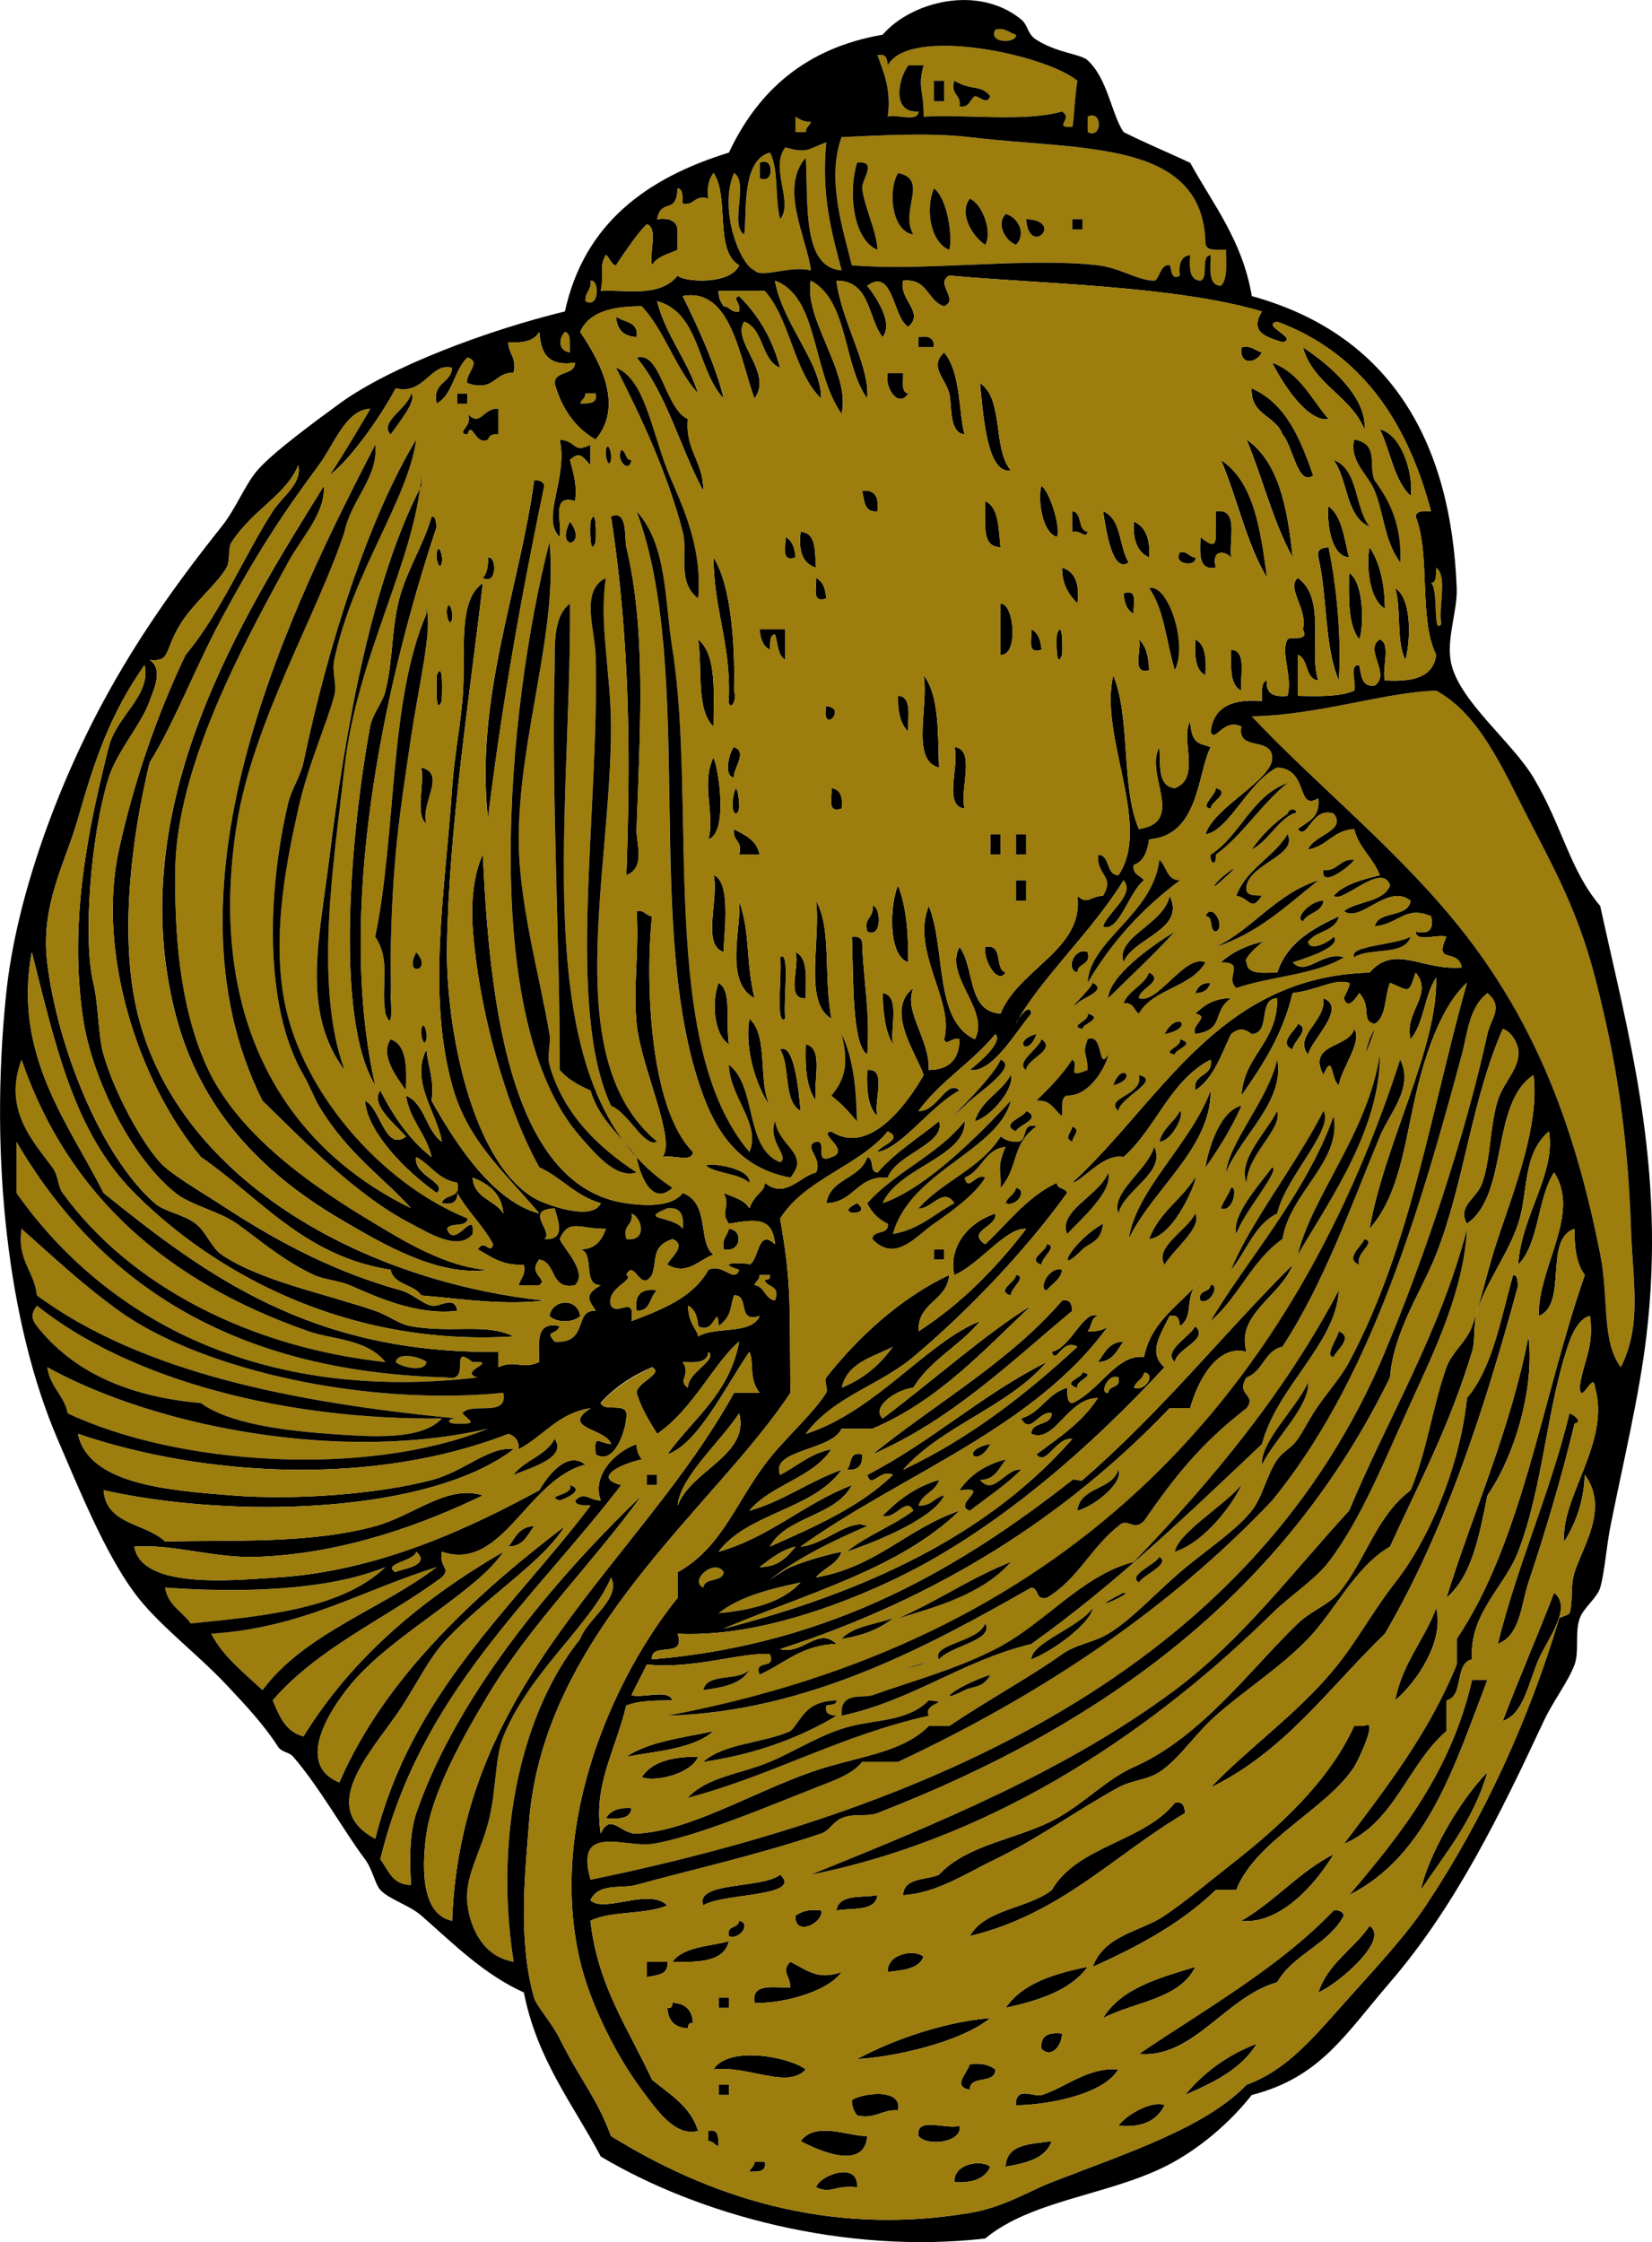
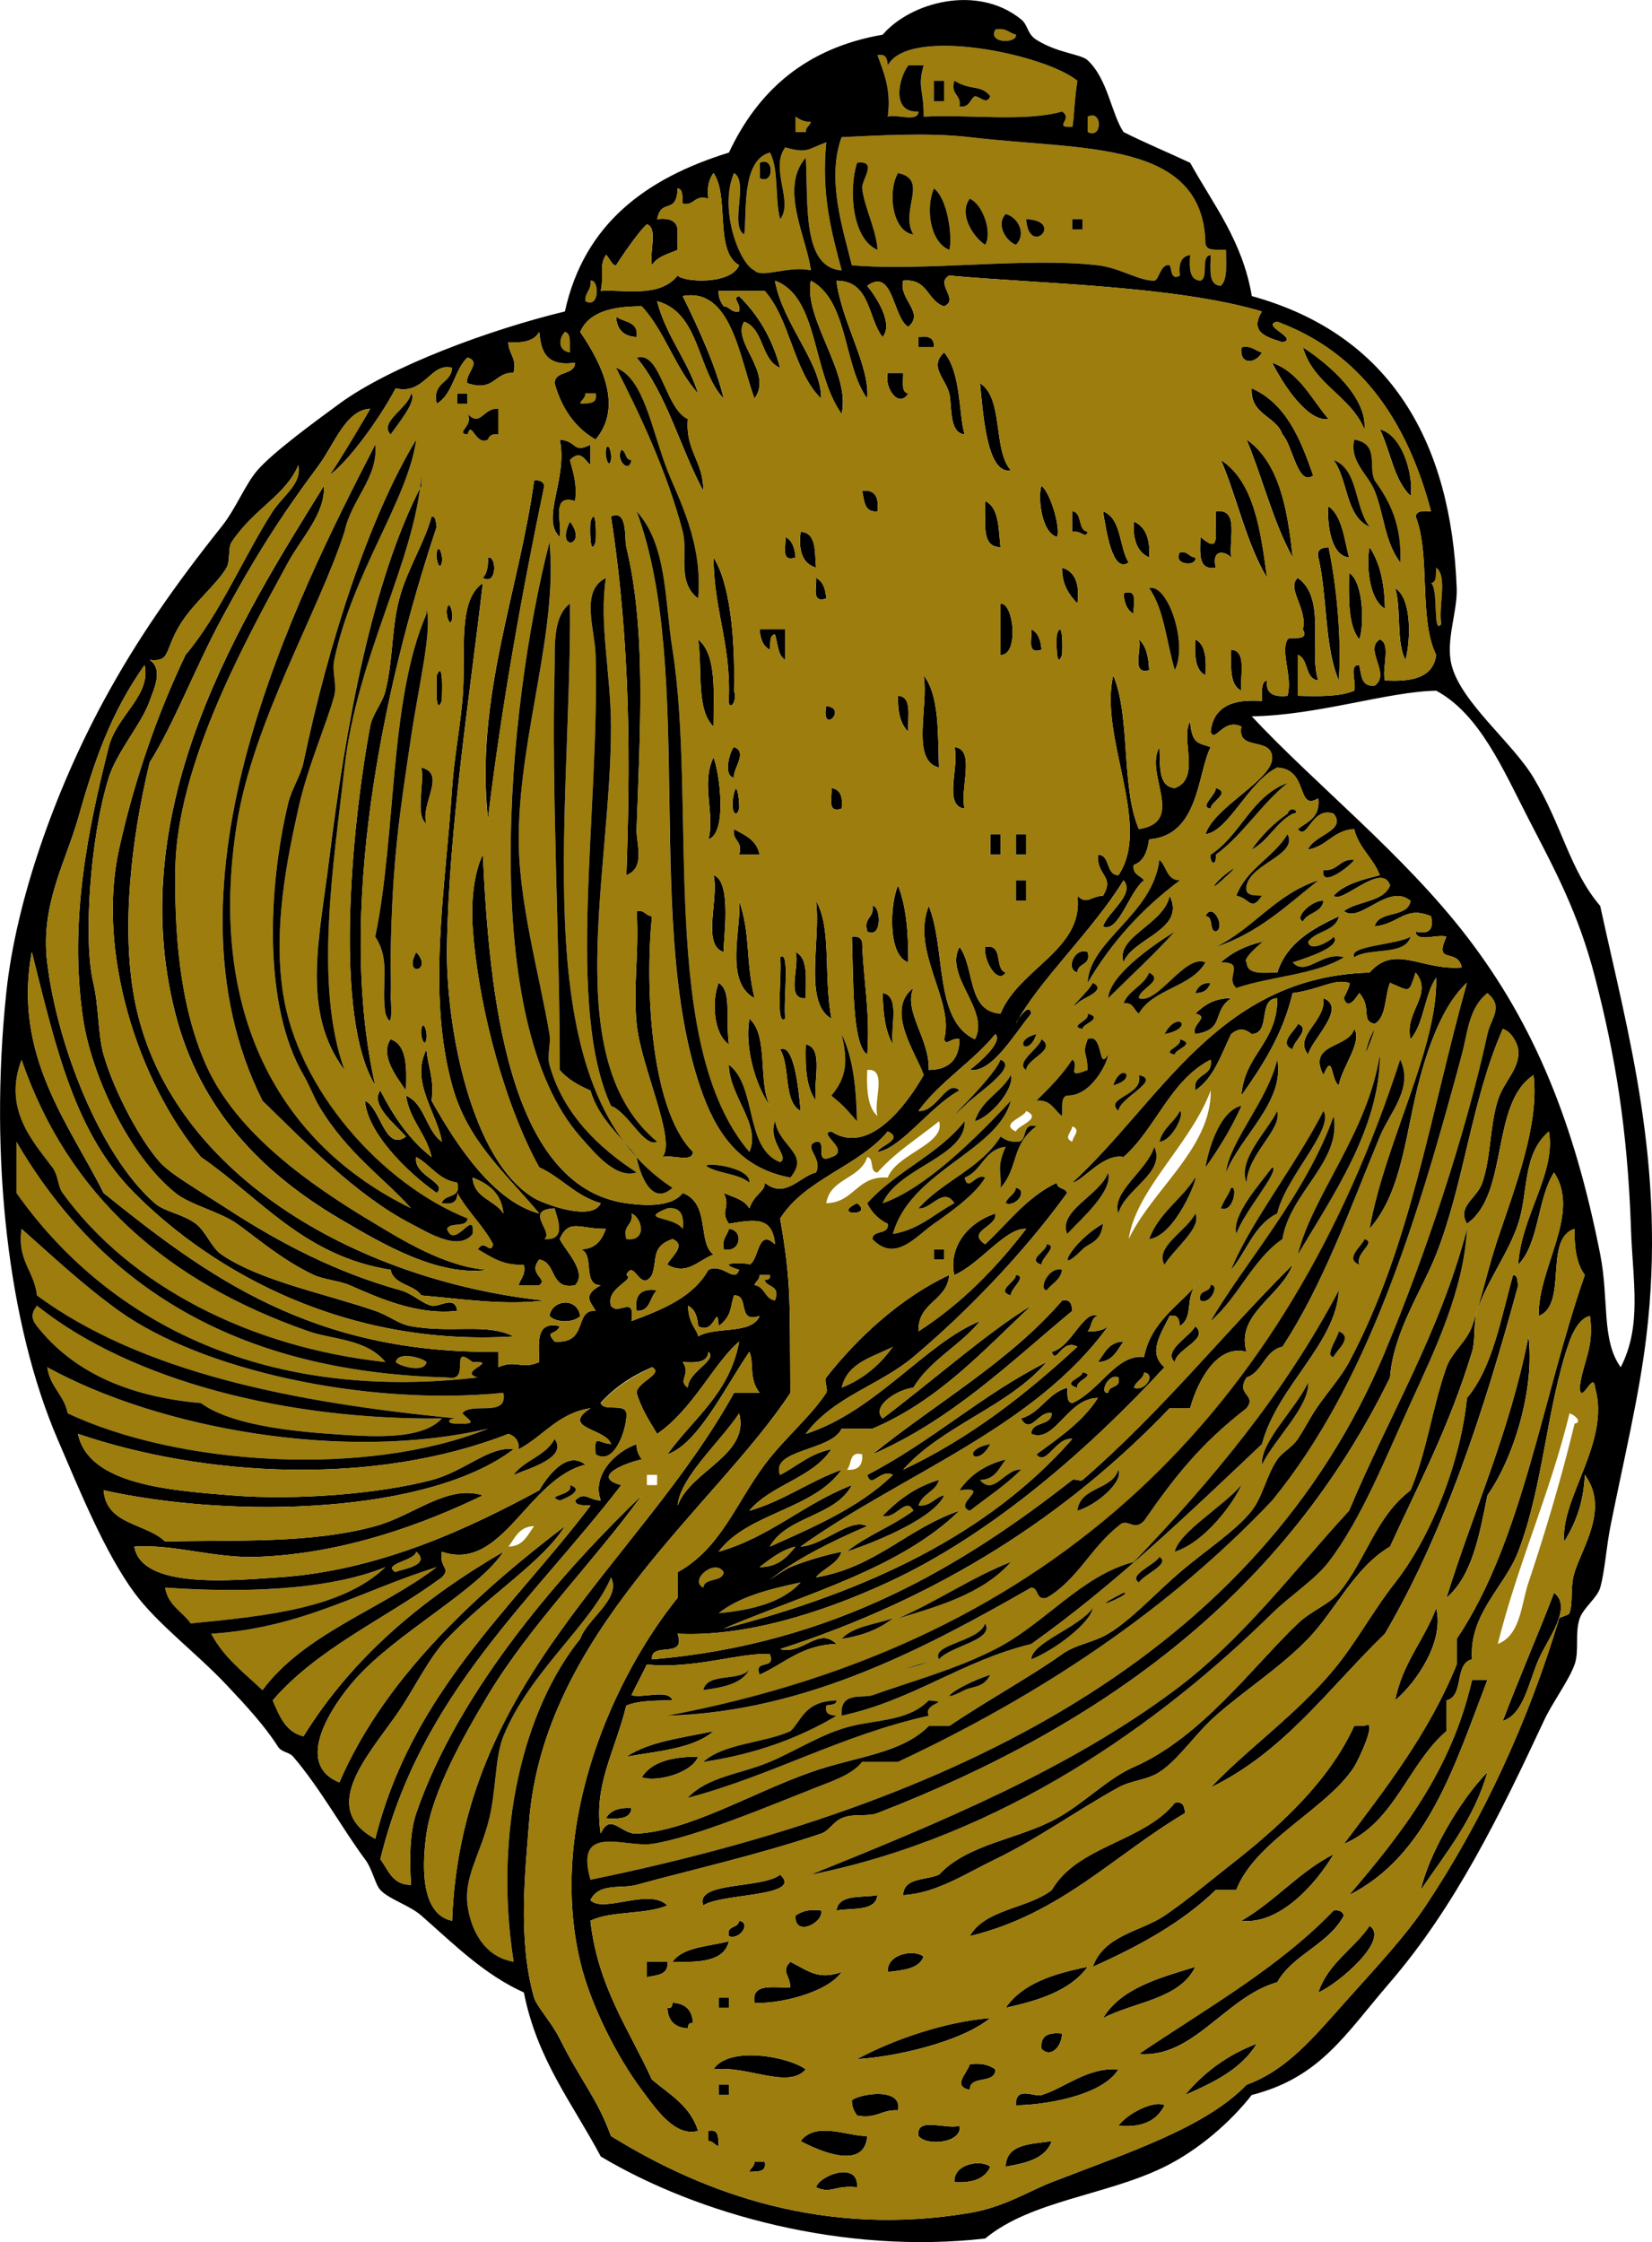
<svg xmlns="http://www.w3.org/2000/svg" viewBox="0 0 240.788 326.811">
  <g clip-rule="evenodd" fill-rule="evenodd">
    <path fill="#9C7D0D" d="M145.08 4.305c1.562-.316 1.979.512 2.988.747.24 1.319-4.18 1.333-2.99-.747zM157.04 11.775c-.454 2.683-.482 5.787-.747 6.723-2.953.127.239-1.147-1.494-2.241-5.429 1.544-13.552.393-20.171.747.055-3.776-.944-4.273 0-7.47h-2.24c-1.363 1.755-2.598 6.969 1.493 6.723-.093 1.65-3.169.317-4.481.747.528-4.015-.591-6.382-1.494-8.964 1.271-.275 1.409.583 1.494 1.494 3.03-5.765 22.91-1.664 27.64 2.241zm-20.92 2.989h1.494v-2.988h-1.494v2.988zm3.74.746c1.469.224 1.481-1.008 2.241-1.494.883.107 1.694 1.33 2.241 0-1.429-1.746-2.658-.721-5.229-2.241-.62 2.112 1.05 1.935.75 3.735z" />
    <path d="M136.12 11.775h1.494v2.988h-1.494v-2.988zM139.11 11.775c2.571 1.521 3.801.496 5.229 2.241-.547 1.33-1.358.107-2.241 0-.76.485-.772 1.717-2.241 1.494.3-1.8-1.37-1.623-.75-3.735z" />
    <path fill="#9C7D0D" d="M115.95 17.004c.601.396 1.213.78 2.241.747-.142.605-.75.745-.747 1.494h-1.494v-2.241zM158.53 17.004c2.179-1.098 2.179 3.34 0 2.241v-2.241zM178.7 36.428c-.008 1.984.282 4.267-.747 5.229-1.908-.083-1.482-2.501-1.494-4.482-1.552.192-.204 3.282-1.494 3.735-1.633-.11-1.604-1.882-1.494-3.735-1.314.18-1.703 1.285-1.494 2.988-1.427.919-1.205-1.424-1.494-1.494-1.317-.319-1.569 2.24-2.241 2.241-2.343.003-4.956-1.86-8.218-2.241-10.385-1.212-25.008.915-35.858 0-1.235-5.094-3.752-12.542-1.494-18.677 4.99-.226 12.739-.713 18.676 0 16.539 1.988 34.163.242 34.365 15.688.21 1.015 1.84.621 2.96.748zm-50.8 0c-.192-2.968-1.941-6.256-2.241-8.965-.136-1.217 2.377-4.146-.747-3.735-1.28 4.097-.64 11.197 2.99 12.7zm5.23-2.241c-2.07-3.485 2.365-8.015-2.24-8.965-1.57 2.698-.85 8.542 2.24 8.965zm5.23 2.241c.515-1.645-.194-7.496-2.241-8.965-1.26 2.968-.54 7.835 2.24 8.965zm5.23-.747c1.065-1.61-.237-5.846-2.241-6.724-1.69 2.24.49 5.593 2.24 6.724zm4.48 0c1.605-1.594.277-4.069-1.494-4.482-1.42 1.407-.09 3.882 1.49 4.482zm1.5-3.735c.39 5.621 5.76.248 0 0zm6.72 1.494h1.494v-1.494h-1.494v1.494z" />
    <path d="M110.72 23.728c2.179-1.098 2.179 3.34 0 2.241v-2.241zM124.92 23.728c3.124-.411.611 2.518.747 3.735.3 2.709 2.049 5.997 2.241 8.965-3.64-1.503-4.28-8.603-2.99-12.7zM130.89 25.222c4.605.95.17 5.479 2.24 8.965-3.09-.423-3.81-6.267-2.24-8.965zM136.12 27.463c2.047 1.469 2.756 7.32 2.241 8.965-2.78-1.13-3.5-5.997-2.24-8.965zM141.35 28.958c2.004.878 3.307 5.113 2.241 6.724-1.75-1.132-3.93-4.485-2.24-6.724zM146.58 31.199c1.771.414 3.1 2.889 1.494 4.482-1.58-.6-2.91-3.075-1.49-4.482zM149.57 31.946c5.76.248.39 5.621 0 0zM156.29 31.946h1.494v1.494h-1.494v-1.494z" />
    <path fill="#9C7D0D" d="M86.067 40.911c1.319-.238 1.333 4.185-.747 2.988-.095-1.34.914-1.576.747-2.988z" />
    <path d="M89.802 46.14c1.11.882 3.338.646 2.988 2.988-1.9-.091-2.896-1.087-2.988-2.988z" />
    <path fill="#9C7D0D" d="M82.332 48.381c1.014.231.62 1.87.747 2.988-1.732-.208-1.718-1.995-.747-2.988z" />
    <path d="M133.88 49.128c1.5-.254 2.338.153 2.241 1.494h-2.241v-1.494zM180.94 50.623c1.562-.316 1.979.512 2.988.747-.75 1.55-3.3 2.047-2.99-.747zM189.91 50.623c3.99 2.581 9.396 7.405 8.965 11.953-2.05-4.932-7.44-6.511-8.97-11.953zM92.791 52.117c3.544-1.037 4.072 7.37 7.471 8.965-.4 4.633 2.301 6.166 2.241 10.458-3.402-6.307-5.309-14.112-9.709-19.423zM137.61 51.37c2.52 2.978 2.103 9.011 2.988 11.953-2.348-.224-1.798-4.237-2.241-5.977-.56-2.215-2.99-3.883-.75-5.976zM185.43 52.864c4.014 1.465 5.687 5.27 8.218 8.218-2.99.477-6.56-4.889-8.22-8.218zM129.4 54.358h2.24c.062 1.183-.358 2.849.748 2.988-1.4 2.297-3.55-.862-2.99-2.988zM142.84 55.852c3.486 2.241 1.839 9.616 4.482 12.7-3.42.671-4.02-7.91-4.48-12.7zM182.44 56.599c5.01 2.212 7.101 7.342 8.965 12.7-2.256 1.719-2.993-4.449-4.482-5.976-.96-2.773-4.7-2.774-4.48-6.724zM66.643 57.346h1.494v1.494h-1.494v-1.494z" />
    <path fill="#9C7D0D" d="M85.32 57.346h1.494c.349 1.594-1.067 1.423-2.241 1.494.142-.605.749-.745.747-1.494z" />
    <path d="M201.12 62.576c3.522.899 4.957 7.234 4.482 9.711-2.44-2.296-2.93-6.54-4.48-9.711zM81.584 64.07c2.646.25 1.837 2.055 4.482.747v2.988c-.998-.942-1.467-2.245-2.988-.747.452 1.79 1.074 3.409.747 5.977-3.575-1.084-1.857 3.124-2.241 5.229-2.839-2.637 1.231-8.5 0-14.194zM181.69 64.07c4.702 3.266 5.979 9.959 6.724 17.182-2.84-5.122-4.38-11.552-6.72-17.182zM88.308 65.563c.284-1.422.95.477.747 1.494-.284 1.423-.951-.476-.747-1.494zM90.549 65.563c.811.185.507 1.486 1.494 1.494-.321 2.068-2.349.039-1.494-1.494zM177.96 67.058c4.822 3.146 5.787 10.15 6.724 17.183-3-4.972-4.34-11.594-6.72-17.183zM77.849 70.046c.869-.121 1.329.165 1.494.747-3.262 15.664-6.163 31.688-8.218 48.559-1.925-17.61 4.544-33.304 6.724-49.304zM47.22 70.793c.206 4.098-3.206 7.491-5.229 11.206-6.399 11.749-16.245 29.601-16.436 44.824-.107 8.583.512 19.46 4.482 28.389 4.41 9.917 15.03 17.425 24.653 23.159 3.534 2.104 10.201 6.36 16.435 6.723-7.187 1.01-15.127-3.604-21.665-7.471-11.276-6.669-20.312-15.847-23.906-29.882-7.779-30.38 9.923-57.967 21.666-76.947zM151.81 70.793c1.477 1.295 2.837 6.583 2.241 7.471-2.39-.692-2.79-6.195-2.24-7.471zM125.66 71.54c1.968-.225 2.451 1.035 2.241 2.988-1.97.228-1.92-1.559-2.24-2.988zM143.59 73.034c2.053.936 1.937 4.041 2.241 6.724-3 .013-2.07-3.9-2.24-6.724zM193.64 73.781c1.998 1.488 2.275 4.698 2.988 7.471-3.04-.252-3.21-6.325-2.99-7.471zM89.055 75.275c2.499-1.08 1.923 3.162 2.241 4.482 2.881 11.977 2.03 26.037 1.494 41.088-.074 2.085 1.348 5.651-1.494 6.724.57-15.92.671-33.332-2.241-52.285zM160.77 74.528c2.718 1.018 2.319 5.152 3.735 7.471-2.4 1.632-3.27-4.668-3.73-7.471zM177.21 74.528c3.462-.474 1.892 4.085 2.241 6.724-1.092-1.069-2.893-1.098-2.241 1.494-2.676.435-2.271-2.211-2.241-4.482 3 2.537 2.07-.03 2.24-3.736z" />
    <path d="M62.908 75.275c.727.021.58.915.747 1.494-7.941 23.816-14.635 56.36-8.964 81.43-6.06-9.793-3.488-37.548-.747-52.294.348-1.871 1.787-3.395 2.241-5.229 1.196-4.831.826-9.645 2.241-14.194 1.278-4.112 3.491-7.525 4.482-11.211zM86.067 76.022c.86-2.417.846 2.006.747 2.988-.86 2.418-.846-2.005-.747-2.988zM83.079 76.022c2.764 3.66-2.302 4.477 0 0zM165.26 76.022c1.737.753 2.409 2.572 2.241 5.229-1.74-.752-2.41-2.57-2.24-5.229zM116.7 77.517c2.36.13 2.026 2.955 2.241 5.229-1.93-.566-2.6-2.385-2.24-5.229zM114.46 78.264c1.003.492 1.392 1.597 1.494 2.988-2.25.753-1.33-1.665-1.49-2.988zM63.655 80.505c.285-1.422.951.477.747 1.494-.284 1.422-.95-.477-.747-1.494zM195.14 99.182c-2.13-4.843-1.645-12.301-2.988-17.93-.274-1.271.583-1.41 1.494-1.494.83 3.804 2 11.986 1.5 19.424zM199.62 79.758c1.503 2.232 2.198 5.272 2.241 8.965-2.47-1.437-2.7-6.792-2.24-8.965zM171.98 80.505c1.207-.21 1.286.706 2.241.747.3 1.45-3.4 1.091-2.24-.747zM71.125 81.252c1.319-.238 1.333 4.185-.747 2.988.581-.664.804-1.687.747-2.988zM104 81.252c2.858 4.526 3.116 14.236 2.988 19.424.617 1.771-1.053 3.441-.747.747.22-7.704-2.22-12.73-2.24-20.178zM154.8 82.746c1.925.566 2.596 2.385 2.241 5.229-1.21-1.277-2.26-2.719-2.24-5.229z" />
    <path fill="#9C7D0D" d="M209.33 82.746c1.709 1.279.273 5.703.747 8.218-1.311 1.741-.357-5.071-1.494-5.977.87-.12.63-1.362.74-2.241z" />
    <path d="M196.63 83.493c2.178 1.337 2.218 7.858 1.494 9.712-1.66-2.064-1.54-5.921-1.49-9.712zM118.94 84.24c1.003.492 1.392 1.597 1.494 2.988-2.25.753-1.32-1.664-1.49-2.988zM203.36 85.734c2.526 1.575 2.214 7.87 1.494 10.459-1.39-2.593-.58-7.391-1.49-10.459zM163.76 86.481c2.247-.753 1.324 1.665 1.494 2.988-1-.491-1.39-1.596-1.49-2.988zM65.149 88.723c.285-1.422.951.477.747 1.494-.284 1.422-.95-.477-.747-1.494zM145.83 87.976c2.015-.092 2.669 7.693 0 7.471v-7.471zM110.72 91.711h3.735v4.482c-1.11-.633-1.081-2.405-1.494-3.735-.875.121-.63 1.362-.747 2.241-1.01-.491-1.4-1.597-1.5-2.988zM150.31 91.711c1.003.491 1.392 1.597 1.494 2.988-2.24.753-1.32-1.664-1.49-2.988zM154.05 92.458c.86-2.417.846 2.006.747 2.988-.86 2.417-.85-2.006-.75-2.988zM101.76 93.205c2.74 2.24 2.245 7.716 2.241 12.7-2.57-2.41-1.6-8.355-2.24-12.695zM166 93.205c1.071.921 1.415 2.569 1.494 4.482-2.69.708-1.03-2.942-1.49-4.482zM174.22 93.205c1.521.721 1.613 2.869 1.494 5.229-1.52-.72-1.61-2.869-1.49-5.229zM179.45 94.699c2.324.167 1.263 3.718 1.494 5.977-1.72-.768-1.54-3.439-1.49-5.981zM63.655 98.435c1.029-2.378.74 2.64.747 3.735-1.029 2.38-.739-2.64-.747-3.735zM134.62 98.435c2.305 2.925 2.063 8.396 2.241 13.447-4.19-1.03-1.44-9.01-2.24-13.445z" />
-     <path fill="#9C7D0D" d="M236.23 199.29c-2.85-3.897-1.699-9.9-2.988-16.436-3.742-18.973-9.493-33.394-19.423-46.317-9.233-12.017-21.925-22.021-31.377-32.124 9.585-.131 19.795-3.608 26.895-3.735 6.311 3.411 9.68 11.36 13.447 18.676 3.665 7.119 7.221 13.512 9.711 23.159 2.915 11.287 4.728 22.035 5.229 36.605.25 7.66 1.63 14.08-1.5 20.17z" />
    <path d="M130.89 101.42c2.137.104 1.365 3.116 1.494 5.229-1.15-1.08-1.56-2.91-1.49-5.23zM120.43 102.92c3.24.31-.79 4.33 0 0zM106.98 108.89c2.104.755-.207 3.173 0 4.482-1.66-.31-.58-3.96 0-4.48zM139.11 108.89c3.189.298.713 6.261 1.494 8.965-3.19-.3-.71-6.26-1.49-8.97zM104 110.39c.857 2.129 2.082 11.026-.747 11.953 1.02-3.55-1.15-8.14.75-11.95zM61.414 111.88c3.758.867-.209 5.339.747 8.218-1.71-1.28-.274-5.7-.747-8.22zM106.98 115.62c.486-2.106.867 1.721.747 2.241-.35 1.5-1.4.6-.75-2.24zM121.18 114.87c1.313.18 1.702 1.286 1.494 2.988-2.24.75-1.32-1.67-1.49-2.99zM106.98 120.85c1.61.88 3.358 1.623 3.735 3.735h-2.988c.62-2.11-1.05-1.93-.75-3.73zM144.34 121.59h1.494v2.988h-1.494v-2.99zM148.07 121.59h1.494v2.988h-1.494v-2.99zM104 127.57c2.848.908 1.308 10.119 1.494 11.206-3.28-.96-.65-7.82-1.49-11.21zM148.07 128.32h1.494v2.988h-1.494v-2.99zM130.89 129.06c1.208 3.025 1.525 6.94 1.494 11.206-3.01-.95-2.7-8.44-1.49-11.21zM170.48 130.56c2.462 4.969-5.321 6.121-6.724 9.712-1.24-3.75 5.92-5.52 6.72-9.71zM107.73 131.3c1.715 4.958.886 8.411 2.241 14.194-4.48-2.41-1.85-10.18-2.24-14.19zM118.94 131.3c2.316 4.059 1.057 10.6 2.242 17.183-4.12-2.34-1.5-11.44-2.24-17.18zM127.16 132.05c1.218-.13 1.508 4.887-.747 3.735-.62-2.1 1.05-1.93.75-3.73zM92.791 132.8c1.207-.21 1.286.706 2.241.747-.963 9.075-.481 27.914 5.977 34.365-.093 1.649-3.169.316-4.482.747 2.143-2.324-3.119-13.105-3.735-19.424-.541-5.53.395-10.47-.002-16.45zM175.71 133.55c.943-2.25 3.052 1.663 1.494 2.241-1.07-.17-.25-2.23-1.49-2.24zM124.17 136.54c.868-.122 1.329.165 1.494.747.168 5.559 1.202 10.252.747 16.436-2.21-1.45-2.01-10.54-2.24-17.19zM143.59 138.03c2.766-.524 1.289 3.194 2.988 3.735-1.14 1.81-3.25-1.67-2.99-3.73zM60.667 138.78c2.607 2.78-2.038 3.79 0 0zM113.71 139.52c1.502-1.21.422 6.518.747 8.965-1.51 1.22-.43-6.51-.75-8.96zM115.95 138.78c1.914.826 1.467 4.011 1.494 6.724-3.02.29-.82-4.66-1.49-6.72zM157.04 141.76c-1.817-.469-.396-3.775 1.494-2.988.55 2.04-1.48 1.51-1.49 2.99zM104.74 143.26c1.937 1.181.998 4.811 1.494 8.965-2.24-1.48-2.53-6.35-1.49-8.96zM176.46 143.26c-.326.919-.956 1.534-2.241 1.494.33-.92.96-1.53 2.24-1.49zM128.65 144.75c2.604.385 1.096 4.881 1.494 7.471-1.13-1.85-1.44-4.53-1.49-7.47z" />
    <path fill="#9C7D0D" d="M86.067 273.99c-2.407-8.344 5.019-4.647 8.965-5.229 6.172-.91 17.438-5.681 23.906-8.218 2.524-.99 5.27-1.896 6.724-3.735h5.229c21.017-9.862 39.517-22.24 54.535-38.101 13.808-16.931 20.916-39.982 27.642-64.994.83-3.09 1.012-6.868 3.735-8.965 2.438 2.031.515 3.612 0 5.977-3.199 14.685-9.156 32.521-14.941 46.317-18.68 44.57-63.08 66.13-115.79 76.95z" />
    <path d="M179.45 145.5c-2.895 1.983-.773 4.574-5.229 5.229-.715-1.392 2.237-2.497 0-2.988 1.28-1.21 2.72-2.26 5.23-2.24zM192.9 145.5c3.507 1.392-1.709 5.987-2.241 8.218-2.19-2.73 2.64-4.8 2.24-8.22zM109.23 148.49c2.826 2.403 1.227 9.232 2.988 12.7-2.24-3.22-3.69-8.74-2.99-12.7zM61.414 149.98c.285-1.422.951.477.747 1.494-.285 1.43-.951-.47-.747-1.49zM189.16 149.24c2.028.68-.762 2.618-.747 3.735-2.26-.92.53-2.86.75-3.74zM197.38 149.98c1.28 1.816-1.818 5.624-2.241 8.217-1.2-.785-.796-4.972-2.241-1.494-2.44-4.7 3.73-3.88 4.48-6.73zM56.932 151.48c2.408.829 2.363 4.111 2.241 7.47-1.277-1.81-3.869-5.12-2.241-7.47zM113.71 152.97c2.019-.992 2.697 5.747 2.988 8.964-2.59-1.39-1.46-6.51-2.99-8.96zM117.44 152.22c2.708.528 1.03 5.444 1.494 8.217-1.41-1.82-1.6-4.87-1.49-8.22z" />
    <path fill="#9C7D0D" d="M3.143 154.46c6.829 19.836 21.242 32.396 41.835 39.594 3.517 1.229 8.413 1.074 11.206 4.482-19.684-2.1-37.237-11.06-47.064-24.64-.729-1.009-.564-2.475-1.494-3.735-2.744-3.73-7.256-8.44-4.483-15.7z" />
-     <path d="M126.41 155.96c3.028-.29.822 4.655 1.494 6.723-1.45-1.28-1.61-3.87-1.49-6.72zM176.46 158.95c.125 8.348-8.494 14.413-11.953 21.665 1.02-7.21 9.05-13.86 11.95-21.67zM148.07 164.92c-2.461-1.113 1.271-2.109 1.494-2.989 2.47 1.12-1.26 2.11-1.49 2.99zM136.87 163.43c1.047 3.306-6.195 4.748-7.47 8.218-4.548-.314-4.838 3.629-8.965 3.735.573-3.662 4.955-3.513 5.977-6.724 1.075.169.26 2.229 1.494 2.241 2.55-2.93 5.93-5.02 8.96-7.47zM156.29 164.18c1.33.547.108 1.359 0 2.242-1.33-.55-.11-1.36 0-2.24z" />
    <path fill="#9C7D0D" d="M2.396 166.42c11.956 20.417 31.215 33.529 62.753 34.364 3.686.801.163-5.091 3.735-2.241 4.109-.187-2.34 1.407.747 2.241-32.127 3.738-54.465-8.786-67.235-26.894v-7.47z" />
    <path d="M148.07 173.14c1.861.304.045 2.896-1.494 2.241.26-.98 1.31-1.17 1.49-2.24zM124.92 175.38c2.57 1.93-3.85 1.81 0 0z" />
    <path fill="#9C7D0D" d="M80.837 176.13c.527 1.762 1.714 4.739-1.494 4.482 1.459-.98-3.129-4.28 1.494-4.48zM99.514 179.12c-1.388-1.913-6.621-1.237-2.241-2.988 1.968-.23 2.452 1.03 2.241 2.99zM92.043 176.88c1.625.662 2.282 4.171-.747 3.734-.617-2.11 1.053-1.93.747-3.73zM3.143 179.12c4.318 3.799 8.792 8.07 14.194 11.953 12.009 8.632 35.99 13.951 56.03 11.953.717 3.705-4.722 1.255-5.977 2.988 1.052 1.108 2.385 1.606-.747 1.494-1.848.095-1.27-.914 0-.747-24.075-2.321-46.034-6.758-61.259-17.93-.4-3.58-2.924-5.04-2.241-9.7z" />
    <path d="M106.24 179.12c2.167.135 1.8 3.551-.747 2.988-.32-1.57.51-1.98.75-2.99zM136.12 182.1h1.494v1.494h-1.494v-1.49z" />
    <path fill="#9C7D0D" d="M110.72 185.84h1.494c.138.636-.291.705-.747.747.321 1.174 2.35.639 1.494 2.988-1.523-.22-1.465-2.021-2.988-2.241.16-.61.76-.75.76-1.5z" />
    <path d="M220.54 185.84c.726.021.579.915.747 1.494-4.988 18.42-10.778 36.039-19.424 50.801-8.108 7.829-14.651 17.224-25.4 22.412 5.455-5.74 12.479-10.614 17.93-17.183 3.335-4.019 5.581-8.387 8.965-12.7 4.861-6.199 9.428-16.845 10.459-26.895 3.75-4.45 4.91-11.51 6.72-17.92zM95.779 188.08c-1.116.877-.88 3.104-2.988 2.988-.347-2.34.649-3.33 2.988-2.99zM80.09 191.82c.339-2.371 4.014-2.825 4.482 0-.954 1.02-3.527 1.02-4.482 0zM154.8 189.58c1.271-.274 1.41.583 1.494 1.494-9.12 7.564-17.511 15.858-29.135 20.918 9.22-7.47 19.92-13.45 27.64-22.41z" />
    <path fill="#9C7D0D" d="M5.384 190.32c13.717 10.983 36.522 16.704 59.018 16.436-2.966 3.217-10.106 2.691-16.435 2.241-6.81-.484-14.689-1.546-18.677-4.482-10.77-.935-18.75-4.657-23.906-11.206-.865-1.1-.865-1.88 0-2.99z" />
    <path d="M174.22 193.31c2.114 1.923-2.708 3.226-2.988 5.229-1.83-1.64 2.22-3.71 2.99-5.23zM222.78 194.8c.962 7.692-2.168 17.75-5.977 23.159-1.174 5.799-2.204 11.742-5.977 14.941 3.96-12.73 9.22-24.15 11.96-38.1zM163.76 195.55c-.961 1.281-1.545 2.938-3.735 2.988.97-1.28 1.55-2.94 3.74-2.99z" />
    <path fill="#9C7D0D" d="M130.14 196.3c-1.858 2.624-4.267 4.698-7.47 5.977.81-3.68 4.51-4.46 7.47-5.98zM57.679 198.54c.314-1.662 3.964-.585 4.482 0-.314 1.66-3.964.58-4.482 0zM6.878 199.29c16.088 8.874 43.072 13.88 64.247 8.965-17.785 7.18-45.298 5.306-61.259-2.241-.532-2.71-2.605-3.88-2.988-6.73zM166.75 200.04c1.86.304.045 2.896-1.494 2.241.26-.99 1.31-1.18 1.49-2.24z" />
-     <path d="M228.76 206.01c.857.264 1.894 1.315.747 1.494-1.909 7.897-4.254 15.792-6.723 23.159-1.075 3.206-1.143 7.68-4.482 8.965 2.92-11.75 7.56-21.8 10.45-33.61zM125.66 211.99c.135 1.63-.612 2.377-2.241 2.241.8-.7.23-2.76 2.24-2.24zM94.285 214.98h1.494v1.494h-1.494v-1.49zM77.849 222.45c-.96 1.28-1.545 2.938-3.735 2.988.961-1.28 1.545-2.94 3.735-2.99z" />
    <path fill="#9C7D0D" d="M27.796 236.64c-1.231-1.757-3.343-2.634-3.735-5.229 10.748.759 23.546.516 32.124-2.988-6.202 6-17.279 7.13-28.389 8.22z" />
    <path fill="#9C7D0D" d="M63.655 228.42c-8.208 6.234-19.237 9.649-25.4 17.93-2.692-2.538-5.676-4.783-7.471-8.218 13.354-.84 22.028-6.36 32.871-9.71zM105.49 229.17c-.206 1.538-2.783.703-2.988 2.241-2.14-1.06 1.74-4.34 2.99-2.24zM89.055 229.92c1.566 3.085-3.445 5.999-4.482 8.965-8.247 10.224-12.681 28.101-9.712 47.064-4.487-.736-6.28-4.928-6.724-8.218-.532-3.95 1.673-7.176 2.988-11.952 1.234-4.481.941-9.498 2.241-12.7 3.806-9.37 12.852-16.33 15.689-23.15zM104.74 235.15c3.046-2.433 7.432-3.524 11.953-4.482-2.6 2.86-6.94 4.01-11.95 4.48z" />
    <path d="M219.04 250.84c2.394-6.322 5.054-12.378 7.47-18.677 2.771 2.092-.908 6.672-2.24 9.712-1.49 3.41-2.18 7.98-5.23 8.97zM209.33 234.4c1.227 4.726-2.738 10.699-5.977 13.447 1.04-5.44 4.22-8.74 5.98-13.45zM214.56 244.86h2.241c-4.754 12.429-8.734 25.63-20.171 31.376 7.56-8.88 14.86-18.02 17.93-31.38zM198.87 251.58c2.104-1.308-.897 5.061-1.494 5.977-4.031 6.184-14.387 10.71-17.183 17.929h-2.988c-4.926 4.786-11.224 8.2-17.93 11.206 1.646-4.657 7.013-5.137 10.459-7.471 3.275-2.218 6.609-5.041 9.712-7.471 6.946-5.438 14.205-12.009 17.93-20.17.5-.01 1-.01 1.49-.01zM104 252.33c-2.904 2.574-8.064 2.893-12.7 3.735 3.254-2.22 8.179-2.77 12.7-3.73zM101.76 256.06c-.997 2.518-6.321 3.754-8.218 2.988 1.447-2.28 4.459-3 8.218-2.99zM207.09 275.49c1.047-4.936 5.52-12.901 9.712-17.182-1.99 6.97-6.1 11.82-9.71 17.18zM141.35 282.21c2.24-3.985 8.47-3.98 11.953-6.724 3.735-6.474 13.403-7.017 17.93-12.699 1.271-.275 1.409.582 1.494 1.494-10.33 6.1-18.13 14.74-31.37 17.93zM92.043 263.54c-.11 1.633-1.882 1.604-3.735 1.494.635-1.11 1.88-1.61 3.735-1.49zM194.39 270.26c-2.729 4.573-7.979 10.339-13.447 9.711 4.9-2.83 8.35-7.1 13.45-9.71zM113.71 273.25c3.501 3.259-8.418 2.674-11.206 4.482-1.27-3.54 8.58-2.37 11.21-4.48zM127.9 276.24c-.296 2.444-3.661 1.818-5.977 2.241.3-2.45 3.67-1.82 5.98-2.24zM119.68 278.48c.48 1.74-3.909 3.977-3.735.747.88-.63 2.01-.99 3.74-.75zM195.88 279.22c-2.243 4.231-7.356 5.594-9.712 9.712-7.593 2.168-12.196 11.146-20.171 10.459 9.805-6.631 20.335-12.536 28.389-20.918.87-.11 1.33.17 1.49.75zM107.73 279.97c1.86.304.044 2.896-1.494 2.241-.41-1.65 1.42-1.06 1.49-2.24zM199.62 280.72c3.038 1.941-4.54 8.465-7.471 9.712 1.42-4.31 5.16-6.3 7.47-9.71zM106.24 282.96c-.711 3.024-4.381 3.09-8.218 2.988 1.55-2.19 5.268-2.21 8.218-2.99zM134.62 285.2c-.68 1.81-3.002 1.979-5.229 2.241-.16-2.67 3.89-3.37 5.23-2.24zM94.285 285.95h2.988c.227 1.971-1.56 1.927-2.988 2.241v-2.24zM115.2 285.95c2.622 1.323 4.033 2.704 7.471 1.494-2.212 3.155-9.527 4.73-12.701 4.482-.487-2.978 2.841-2.14 5.229-2.241-.08-1.86-1.4-2.31 0-3.73zM158.53 286.69c-2.517 3.46-7.061 4.892-11.953 5.977 2.43-3.55 6.97-4.98 11.95-5.98zM174.22 286.69c-2.247 4.726-8.857 5.088-13.447 7.471 2.62-4.35 8.11-5.84 13.45-7.47zM104.74 291.18h1.494v1.494h-1.494v-1.49zM98.02 291.92c1.901.092 2.897 1.088 2.988 2.988-.636-.137-.705.292-.747.747-1.901-.091-2.897-1.087-2.988-2.988.636.14.706-.29.748-.75zM144.34 294.16c-4.442 3.595-14.137 5.691-19.423 5.977 5.32-2.89 12.94-5.47 19.42-5.98zM154.8 296.41c-.051 2.013-1.707 3.591-2.988 2.241-.23-1.97 1.03-2.45 2.99-2.24zM183.18 297.9c-2.261 3.716-6.297 5.656-10.459 7.471 2.72-3.26 6.12-5.84 10.46-7.47zM117.44 301.64c-2.581 2.952-8.547-.633-13.447 0 2.15-3.48 10.97-1.89 13.45 0zM141.35 300.89c1.732-.238 2.868.12 3.735.747.023 2.265-3.759.724-3.735 2.988-2.57-.55-.49-2.25.01-3.74zM163.01 301.64c-2.392 3.937-11.075 5.22-14.941 5.229-.089-2.901 2.649-1.168 3.735-1.494 3.46-1.05 6.69-4.09 11.21-3.74zM104.74 303.88h1.494v1.494h-1.494v-1.49zM130.89 307.61c-2.406-.164-3.161 1.321-5.977.747-.396-.601-.78-1.213-.747-2.241 1.36-.98 7.42-1.89 6.73 1.49zM169.74 306.86c-1.06 2.178-3.147 3.327-6.724 2.988 1.29-1.79 5.2-3.77 6.72-2.99zM139.86 309.85c.486 2.527-4.862 3.039-5.977 1.494-.46-2.94 4.1-.87 5.98-1.49zM103.25 310.6c1.594-.349 1.423 1.067 1.494 2.241-.605-.142-.745-.749-1.494-.747v-1.49zM126.41 311.35c-.375 5.2-7.285 2.049-9.712.747 2.22-3 7.04-.64 9.71-.75zM153.3 312.09c-.902 2.583-3.765 3.207-6.724 3.735.1-3.37 3.68-3.28 6.72-3.73zM109.97 315.08h1.494c.349 1.594-1.067 1.423-2.241 1.494.15-.6.76-.74.75-1.49zM144.34 315.83c-.753 1.737-2.571 2.409-5.229 2.241-.17-2.67 3.88-3.37 5.23-2.24zM124.92 318.82c-3.308-.355-3.716 1.028-5.977 0 .57-1.81 6.26-3.87 5.98 0z" />
    <path fill="#9C7D0D" d="M112.21 22.234c1.333 2.403.693 6.778 1.494 9.712 2.012-2.471-1.557-7.416.747-10.459 3.261.941 3.322.22 5.977-.747-.757 7.729.79 13.156 2.242 18.677-5.739-.407-4.871-9.491-5.23-16.436-3.906 4.449.167 11.724.747 16.436-3.056-.772-7.202 1.207-8.218 0-2.208-.93-5.241-8.989-2.988-14.194 2.198 1.289-.704 7.676 1.494 8.965.45-2.821-.52-10.777 3.74-11.954zm-1.49 3.735c2.179 1.099 2.179-3.339 0-2.241v2.241z" />
    <path d="M182.44 43.152c20.398 5.632 29.092 21.464 29.883 42.583.129 3.466-1.654 7.612-.747 11.206 1.374 5.449 8.892 11.29 11.952 16.435 4.221 7.094 5.259 13.446 9.712 18.677 3.985 18.411 9.698 37.976 6.724 62.753-1.051 8.755-3.293 17.944-5.229 27.642-.594 2.977-.833 6.638-1.494 8.965-.42 1.479-2.463 2.955-2.988 4.482-.742 2.159-.048 4.806-.747 6.724-.894 2.453-3.183 5.433-4.482 8.218-6.33 13.564-12.938 27.108-22.411 38.1-6.62 7.682-10.156 13.859-20.171 16.436-3.124 3.994-7.808 8.044-12.7 10.459-8.467 4.181-19.435 4.896-26.147 10.459-20.549 2.341-41.788-3.458-56.029-11.953-4.053-7.651-9.291-14.117-11.206-23.906-5.818-2.642-10.083-6.938-14.941-11.206-1.719-1.51-4.694-2.362-5.976-3.735-.775-.829-1.137-3.01-2.241-4.482-3.104-4.139-6.495-10.313-10.459-14.94-.64-.747-1.664-.592-2.241-1.494-1.957-3.059-4.581-5.899-7.471-8.965-4.496-4.769-10.092-8.885-13.447-13.447-4.28-5.819-7.925-14.773-11.206-22.412-7.181-16.719-9.979-40.99-7.471-64.994 1.412-13.52 7.161-29.574 14.194-42.583 4.915-9.09 10.581-17.118 17.182-25.4 2.132-2.675 3.417-6.112 5.229-8.218 2.276-2.645 8.6-7.252 11.953-9.711 7.433-5.451 21.914-10.796 32.871-13.447 2.823-12.865 11.933-19.444 23.906-23.159 4.223-8.975 11.158-15.237 22.411-17.182 4.065-4.738 13.783-7.404 20.171-2.241 1.057.854.859 2.123 2.241 2.988 3.157 1.977 6.458 2.045 7.471 2.988 2.944 2.743 3.452 7.833 5.229 10.458 3.145 1.587 6.493 2.97 9.712 4.482 3.36 6.098 7.6 11.314 8.98 19.404zm-34.37-38.1c-1.01-.235-1.427-1.063-2.988-.747-1.19 2.08 3.23 2.066 2.99.747zM129.4 9.534c-.085-.912-.224-1.769-1.494-1.494.903 2.583 2.022 4.95 1.494 8.964 1.312-.43 4.389.903 4.481-.747-4.091.246-2.856-4.968-1.493-6.723h2.24c-.944 3.197.055 3.694 0 7.47 6.619-.354 14.742.797 20.171-.747 1.733 1.094-1.459 2.368 1.494 2.241.265-.936.293-4.041.747-6.723-4.73-3.905-24.61-8.006-27.64-2.241zm-13.45 9.712h1.494c-.002-.749.605-.889.747-1.494-1.028.033-1.64-.352-2.241-.747v2.241zm42.58 0c2.179 1.099 2.179-3.339 0-2.241v2.241zm17.18 16.435c-.202-15.446-17.826-13.701-34.365-15.688-5.937-.713-13.686-.226-18.676 0-2.258 6.134.259 13.583 1.494 18.677 10.851.915 25.474-1.212 35.858 0 3.262.381 5.875 2.245 8.218 2.241.672-.001.924-2.561 2.241-2.241.289.07.067 2.414 1.494 1.494-.209-1.703.18-2.808 1.494-2.988-.109 1.853-.139 3.625 1.494 3.735 1.29-.453-.058-3.543 1.494-3.735.012 1.981-.414 4.399 1.494 4.482 1.029-.963.739-3.245.747-5.229-1.09-.128-2.72.266-2.96-.748zm-67.23-1.494c-2.198-1.289.704-7.676-1.494-8.965-2.253 5.205.78 13.265 2.988 14.194 1.016 1.207 5.162-.772 8.218 0-.58-4.711-4.653-11.987-.747-16.436.359 6.945-.509 16.028 5.23 16.436-1.452-5.521-2.999-10.947-2.242-18.677-2.655.967-2.715 1.688-5.977.747-2.304 3.043 1.265 7.988-.747 10.459-.801-2.934-.162-7.309-1.494-9.712-4.27 1.178-3.3 9.134-3.74 11.954zm-5.23-5.229c-2.112-.617-1.936 1.053-3.735.747-.117-.879.128-2.121-.747-2.241-.165 3.978-2.349 1.292-2.988 4.482 1.703-.208 2.808.18 2.988 1.494v2.988c-1.389.604-3.019.966-3.735 2.241-.455-1.786.938-5.42-.747-5.977-1.484 1.321-4.524 6.001-4.482 5.977-.49.281-1.349-1.717-1.494-1.494-1.032 1.587-.244 3.058-.747 5.229 3.273-.268 8.524 1.102 11.206-2.241.899.974 7.716 1.389 8.965-1.494-3.654-2.073-1.383-10.072-3.735-13.447-.63.867-.99 2.003-.75 3.736zM53.943 59.587c-3.54.166-5.204 5.164-7.471 8.217-5.528 7.444-9.262 13.263-14.194 22.412-3.749 6.955-7.011 15.478-10.459 20.917-2.679 11.101-4.153 24.051-2.241 34.365 4.676 25.219 32.001 41.086 59.765 44.076-5.94.695-11.617-.189-17.93-.747-1.089-1.649-4-1.479-4.482-3.735-12.682-2.01-18.936-10.448-27.642-16.435-9.313-11.154-15.192-30.074-11.953-44.824 2.223-10.119 5.633-19.859 9.712-28.388 4.942-5.824 8.593-14.552 12.7-20.918 1.46-2.263 4.285-3.997 3.735-6.724-1.829 4.408-6.426 6.272-9.712 11.206-.576.865-.162 2.697-.747 3.735-1.286 2.28-4.915 5.267-6.724 8.218-2.445 3.989-1.357 5.522-4.482 5.229 2.077 1.403.547 4.377 0 5.977-1.112 3.25-4.812 7.45-5.976 11.206-2.725 8.791-3.715 23.713-2.241 29.883.807 3.38.675 7.625 1.494 10.459 1.61 5.571 5.436 12.593 8.217 15.688 1.582 1.76 5.644 4.077 9.712 6.723 7.926 5.154 16.031 9.352 25.4 11.953 1.684.468 3.058 1.896 4.482 2.241 1.132.274 3.409-1.623 3.735.747-5.966.721-11.92-2.105-15.688-3.735-1.484-.642-3.779-.813-5.229-1.494-4.659-2.184-8.44-5.531-11.206-7.47-2.565-1.798-6.767-2.707-8.965-4.482-6.812-5.503-12.24-17.24-13.447-25.4-2.135-14.429.84-28.063 3.735-39.595 1.148-4.576 6.216-7.501 5.229-11.953-4.979 7.084-7.269 13.833-9.711 22.412-1.819 6.388-5.486 12.562-4.482 20.918 1.44 11.992 7.689 28.134 15.688 35.112 1.469 1.28 4.046 1.536 5.977 2.988 1.454 1.093 2.272 3.48 3.735 4.481 5.652 3.87 15.173 5.713 22.412 8.218 2.104.729 3.354 1.909 5.229 2.241 6.077 1.079 10.974-.514 14.941 1.494-24.226 1.498-43.598-9.171-55.283-20.917-8.743-8.79-11.458-21.272-14.941-35.112-2.825 15.113 5.559 25.255 10.459 35.112 14.898 11.996 30.305 23.483 57.523 23.158v2.241c2.636-1.15 3.341.403 5.977-.747-.06-2.799-.566-6.045 2.988-5.229-.56 1.411-2.229.519-.747 2.241 5.038.392 2.72-4.706 5.977-4.482-.684-1.282-2.019-2.202.747-3.735-2.79.052-.782-4.696-2.988-5.229 2.236-.005 3.14-1.343 3.735-2.988-3.777.062-5.381-1.573-6.724 1.494.824 1.704 4.088 4.827 2.241 6.724-3.742.754-2.629-3.347-5.229-3.735-1.763 2.191 1.435 2.775 0 3.735h-2.988c.235-1.01 1.063-1.427.747-2.988-3.16.172-4.8-1.176-6.724-2.241 1.076-1.652 1.823.941 2.241-.747-1.484-2.748-3.708-4.758-5.229-7.47.097 1.341-.742 1.748-2.241 1.494.304-1.439 2.896-.591 2.241-2.988-2.794-.443-3.862-2.612-5.977-3.735-.462 2.746 4.689 3.72 2.988 5.229-4.396-3.082-10.116-8.801-10.458-13.448 2.272.99 2.919 7.505 5.977 5.23-1.381-1.636-5.313-4.61-3.735-6.724 1.932 3.796 4.251 7.204 7.47 9.712-.791-3.442-3.163-5.304-3.735-8.965 2.794 1.19 2.895 5.074 5.229 6.724-.642-4.103-4.664-8.765-2.241-13.447.21 2.529 1.188 4.29.747 7.47 3.785 6.779 9.168 14.744 15.688 16.436-5.232-6.232-10.488-10.597-12.7-18.677-3.687-13.468-.989-28.473 0-43.33.285-4.272 1.071-8.249 1.494-12.7.635-6.687-.892-14.561 2.988-17.183-1.892 16.414-4.961 35.803-5.229 53.042-.179 11.527 3.486 31.141 12.7 36.606 1.444.856 8.476 3.499 9.712.747-3.683-1.049-5.718-3.746-8.965-5.229-4.648-8.318-8.843-22.601-9.712-35.112-.239-3.444.159-7.827 1.494-10.459.938 19.896 3.493 48.393 20.918 50.801 1.921.265 6.437.81 8.218-1.494 4.079 1.524 2.112 7.299 4.482 8.964-2.335.928-3.872 3.097-6.724 1.494.219-.884 3.009-2.821.747-3.735-3.16 1.083-2.155 2.937-2.988 5.229-1.735 2.714-2.575-2.467-3.735 0 1.391.724-3.048 1.874-2.241 4.482 1.033 1.537 3.554-1.714 2.988 2.241 4.521-1.705 8.99-3.461 11.206-7.471 2.146-1.043 3.795 2.036 4.482 0-4.278-1.317 1.978-.996 1.494-.747 1.477-.76 1.151-5.382 3.735-2.988-.365-4.147-3.038-3.577-6.723-2.987-1.357-1.942.323-2.254-.747-4.482 1.388.604 3.018.966 3.735 2.24.767-2.185 2.318-2.424 2.241-3.734 2.992 2.445 5.122-.962 7.471-1.494 1.044-2.147-2.036-3.795 0-4.482 1.791-.297-.415 3.402 2.242 2.241 2.996-.958-2.218-3.557 0-3.735 5.484 3.583 11.013-3.956 13.446-8.218-.95-2.959-5.742-9.459-1.494-12.7-1.471 3.473 2.393 7.379 2.241 11.953 2.951-.037 4.445-1.531 4.482-4.482-1.285-.295-1.915 1.108-2.241 0 1.554-5.59-4.916-12.79-2.241-19.424 2.541 6.175.721 16.711 6.724 19.424 2.265-4.206-4.569-9.223-2.241-13.447 2.263 2.967 1.052 9.407 5.977 9.712 2.656-6.587 12.188-9.34 11.206-17.183 1.423 1.4 1.877.082 3.735 0 1.739-2.931-.914-2.776-.747-5.977 1.92.072 1.068 2.916 2.988 2.988 4.95-7.296-2.893-20.208-.747-29.135 2.566 6.149 1.095 16.337 3.735 22.412 6.915-1.066.737-8.023 2.988-11.953.147 2.592-.264 5.743 2.241 5.977 3.885-1.405.737-7.306 2.241-9.711.245 3.377 1.284 3.12 2.988 3.735-1.942 3.794-1.648 12.927-8.965 13.447-.249 1.743-.766 3.219-2.241 3.735-.224 1.469 1.009 1.481 1.494 2.241-2.148 1.607-3.697 7.73-5.977 6.724.665-2.106 4.74-4.679 2.988-6.724-4.421 7.286-12.549 14.839-15.688 20.918.22-.664 2.021-3.271 2.241-1.494-2.393 2.849-5.705 8.722-8.965 8.218 1.421-1.107 4.855-4.06 3.735-5.229-3.355 4.114-8.07 6.871-11.206 11.206 2.7.173 4.137-4.778 5.977-2.988-4.224 2.259-8.479 8.444-11.952 8.965.224-.88 3.955-1.876 1.494-2.988-4.316 5.146-12.034 6.892-15.689 12.699 1.664 9.446 1.377 12.101 1.494 25.4-10.817 16.486-36.078 34.966-38.1 62.754-.482 6.623-1.706 16.832.747 25.399.354 1.234 2.544 3.589 3.735 5.977 3.215 6.445 5.384 8.497 7.471 14.194 13.83 8.571 31.343 14.741 52.294 11.206 5.018-.847 8.637-3.195 11.953-4.482 11.104-4.311 22.356-7.94 28.389-14.194 5.96-2.213 9.599-6.714 14.941-12.7 3.722-4.17 8.2-8.921 11.206-13.447 8.424-12.686 14.917-26.856 19.423-41.835.061-.2 1.395-.459 1.494-.747.579-1.674.065-3.832.747-5.977 1.215-3.819 5.06-9.356 1.494-14.194-.16 4.072-1.367 7.1-2.988 9.712-.644-6.255 6.773-14.511 4.482-22.412-.22-2.636-2.021 2.637-2.241 0 .381-3.604 2.172-5.797 1.494-10.459-1.58.309-2.619 2.687-2.988 3.735-3.332 9.476-3.768 21.034-7.47 30.63-2.006 5.196-7.172 9.014-6.724 15.688-2.652.585-1.083 5.392-3.735 5.977v4.482c-5.619 4.84-7.555 13.363-14.941 16.436 6.09-8.104 12.335-16.054 16.436-26.147v-3.735c9.621-14.285 12.482-35.329 18.676-53.042-1.18-1.559-1.549-3.929-1.494-6.724-4.553 1.424-.908 11.045-5.229 12.7-.139-7.06 6.204-14.938 2.24-20.917-2.452 3.772-2.136 10.314-5.229 13.446.427-7.12 5.527-13.294 4.481-19.423-3.928 3.365-2.937 8.802-4.481 13.447-1.468 4.408-4.54 8.314-5.977 12.699-.588 1.791-.216 4.225-.747 5.977-3.378 11.12-7.933 19.572-11.953 28.389-5.176 3.019-7.933 9.279-11.953 13.447-4.048 4.196-9.366 7.572-13.447 11.206-3.188 2.837-5.335 6.335-8.218 8.218-1.827 1.192-4.008 1.157-5.977 2.241-6.001 3.302-11.799 7.513-17.93 10.458-4.244 2.04-8.635 4.989-13.447 5.229.105-2.634 3.351-2.128 5.229-2.988 4.232-4.543 11.549-5.112 17.183-8.217 3.99-2.199 7.378-5.795 11.206-7.471 9.836-4.308 17.282-14.59 23.906-20.918 1.961-1.873 4.545-2.763 5.977-4.482 3.998-4.805 5.311-11.021 10.459-14.941 2.383-5.681 3.12-11.941 5.229-17.93.752-2.136 2.97-3.796 3.735-5.977 1.365-3.893 2.236-8.212 3.735-12.7 2.464-7.38 6.117-16.698 5.229-23.905-6.333 4.125-3.539 17.378-9.711 21.665-1.473-2.594 1.434-3.619 2.241-5.977 1.264-3.691 1.069-8.16 2.241-11.954.892-2.889 3.335-4.711 2.988-7.47-.133-1.049-1.108-2.697-2.241-2.988-4.658 10.648-5.547 22.281-9.712 32.87-2.06 5.234-6.222 11.251-6.724 17.93-15.231 31.141-41.193 50.506-74.706 63.501-1.489.577-3.52-.019-5.229.747-1.253.56-1.809 1.842-2.989 2.241-9.355 3.162-19.262 5.357-26.894 7.47-2.214.613-5.519-.356-6.724 2.241 1.981 1.929 8.535-1.871 11.206.747-3.098 1.385-8.212.753-11.206 2.241 1.077 9.632 5.612 15.804 8.965 23.159 2.582 2.149 5.618 3.845 6.724 7.471-3.396.944-6.185-3.262-8.218-5.977-3.672-4.904-7.517-12.564-8.965-18.677-4.884-20.611 5.308-42.075 14.194-53.041v-3.735c6.286-3.491 8.372-9.86 12.7-15.688 2.789-3.755 6.708-6.998 8.965-10.459.328-.502-.368-1.772 0-2.241 4.569-5.818 10.864-11.645 17.929-14.941-.337 3.896-4.582 3.885-4.482 8.218 6.206-4.004 11.261-9.159 15.688-14.941-2.963-.208-6.767 5.175-10.459 6.724-.834-3.494 1.367-7.419 5.977-8.964.39 1.954-4.334 2.543-1.494 4.481 3.36-3.114 6.062-6.888 10.459-8.964.009.987 1.31.683 1.494 1.494-6.438 8.885-14.737 17.453-22.412 23.905-4.926 4.142-11.569 5.733-15.688 11.206 10.184-3.266 17.575-13.302 25.4-16.436-2.884 3.59-7.289 5.66-9.712 9.712-2.296.23-6.209 2.706-4.482 4.482 6.975-5.23 15.573-12.812 21.665-16.436-7.073 6.623-13.536 13.856-23.158 17.93h-4.482c-1.484 3.262-10.434 2.995-8.965 6.724 2.482-1.253 4.343-3.128 7.471-3.735-2.75 4.223-8.793 5.152-11.953 8.965 5.032-1.441 8.674-4.274 13.447-5.977-4.117 5.845-13.667 6.255-17.93 11.953 7.554-2.158 12.414-7.01 19.424-9.712-2.38 4.594-9.452 4.494-11.954 8.965 6.54-2.924 13.138-5.788 17.929-10.459-1.854-.972-3.1 2.192-3.734 0 9.37-4.823 16.691-11.696 26.146-16.436-5.649 6.553-15.174 9.229-20.918 15.688 9.806-4.638 17.887-11 25.4-17.93-2.347-1.243-3.053 2.778-3.735.747 2.862-.646 4.673-6.254 6.724-5.229-1.05.195-.852 1.639-1.494 2.241 1.302.057 2.323-.166 2.988-.747-10.763 14.887-29.852 21.446-44.824 32.124 3.504-.252 7.175-4.253 9.712-2.988-5.462 2.333-9.919 4.705-12.701 6.724-3.662 2.657.262-.233 1.494-.747 2.171-.905 5.171-1.79 7.471-2.241-.618 1.873-2.618 2.363-3.736 3.735 8.745-1.466 13.287-7.133 20.917-9.712-8.7 8.481-22.302 12.062-34.364 17.183 20.789-5.358 38.591-13.704 50.8-27.642-2.365-.323-3.798 4.104-5.229 2.241 3.295-2.433 6.734-4.721 8.965-8.218-4.47.028-6.238 6.69-9.712 5.229.072-1.92 2.916-1.068 2.988-2.988-1.863-.532-3.069 3.288-4.482.747 2.9-.835 3.824-3.647 6.724-4.482.117.88-.128 2.121.747 2.241 4.047-1.807 6.39-7.165 10.459-6.724 1.077-5.397 5.368-7.58 8.218-11.206-2.59 2.22-.717 5.16-2.988 6.724-.085-.911-.224-1.769-1.494-1.494-1.392 2.837-3.182 5.395-.747 7.471-10.516 11.397-24.813 24.22-40.341 31.377-9.953 4.587-20.987 7.94-30.63 7.471 1.316 3.807-3.954 1.027-3.735 3.735 26.521-2.221 45.326-13.654 61.259-26.147.303-.236 1.205.25 1.494 0 11.639-10.065 20.619-21.445 30.63-31.377-1.686 4.579-8.332 7.207-6.724 12.7-4.165-1.147-7.059 4.02-8.218 8.218h-2.988c-14.968 15.662-33.609 27.65-56.777 35.112 3.383.855 5.567-3.349 8.218-.747-5.082.148-7.587 2.872-11.207 4.482-.923-2.418 2.417-.571 1.494-2.988-3.987-.351-11.104 2.232-17.929 1.494-.715 1.526-1.526 2.956-2.241 4.482 1.786.455 5.42-.938 5.977.747-3.689.032-5.067.152-6.724.747-1.689 6.866-4.835 11.618-3.735 18.677 1.432-3.184 2.956.108 5.229 0 7.619-.364 16.607-5.849 25.4-8.965 6.41-2.272 13.156-2.654 17.182-6.724h2.988c5.351-3.629 12.126-7.36 16.436-10.459 2.054-1.477 4.527-1.677 6.724-2.988 3.391-2.024 6.962-5.979 10.459-8.965 3.735-3.189 8.135-6.024 10.459-8.965 1.599-2.021 2.13-5.13 3.735-7.471.761-1.108 2.144-1.731 2.988-2.988.805-1.198 1.532-2.599 2.241-3.735 1.596-2.56 3.953-5.072 5.229-7.471 9.023-16.961 11.784-36.017 17.183-55.282-3.236 2.927-5.357 8.513-6.724 13.447-2.217 8.003-2.542 16.861-7.471 22.411 2.217-12.571 9.983-26.39 9.712-36.605-1.713 2.521-1.756 6.711-3.735 8.965-.979-3.995 3.413-6.509.747-9.712-1.032 3.17-.817 2.724-3.735 1.494-.801 1.938-.476 5.003-2.241 5.977-2.094-.417-.334-2.361-2.241-4.482-.029-.032-1.631 2.902-2.241.747-.037-.132 1.145-2.133.747-2.241-2.311-.629-4.141.959-8.218 1.494-1.439 6.032-4.375 10.566-7.471 14.941.429-6.046 5.286-7.663 5.229-14.194-2.916.072-.837 5.14-3.735 5.229-1.105-.866-1.883-.866-2.988 0-1.459 3.023-2.529 6.435-5.229 8.217-.404-2.646 2.646-1.836 2.241-4.482-5.929 3.036-7.933 9.997-12.7 14.194-2.947-.617-5.991 3.58-7.471 3.735 12.963-11.917 21.237-30.017 43.33-30.63 3.711-4.251 7.577-.251 13.447-.747-.653-2.969-4.147-.256-2.241-4.482-1.313-.43-4.39.903-4.482-.747 1.94.447 2.688-.3 2.241-2.241-3.836-1.57-4.542 1.098-8.218 1.494.562-2.425 4.822-1.154 5.229-3.735-3.263-2.681-7.343 3.36-9.712 1.494 1.978-1.508 5.723-1.25 6.724-3.735-1.17-3.563-7.049 2.801-8.218 1.494 1.548-1.689 4.142-2.333 6.724-2.988-.952-2.534-3.048-3.925-3.735-6.724-3.059.179-3.938 2.538-6.724 2.988.755-2.126 5.694-2.725 3.735-5.229-3.194-1.152-3.809 4.094-5.229 2.241 1.41-1.08 3.312-1.668 2.988-4.482-3.268 1.971-1.308-4.242-5.977-4.482-4.2 2.035-7.104 9.319-10.459 9.712 1.229-4 9.883-7.963 9.712-11.206-.162-3.074-5.162-.792-4.482-4.482-2.643-1.312-3.849 2.509-4.482.747.535-4.961 5.552-4.563 7.471-4.482.127-1.118-.267-2.757.747-2.988-.226 1.968 1.034 2.452 2.988 2.241.773-2.835-1.074-6.333 0-8.218.318-.559 3.237.469 2.241-1.494.717-3-2.457-5.953-.747-7.471 4.237 2.944 1.558 10.677 2.988 14.941-2.018-.224-1.34-3.143-2.988-3.735v5.977c3.062.074 6.123.147 8.218-.747.408-1.085-.873-3.861.747-3.735.314 1.429.271 3.215 2.241 2.988 2.434-1.708-1.627-5.267.747-6.724 1.685.556.292 4.19.747 5.977 3.971.235 7.059-.412 7.471-3.735-2.566-5.153-.793-14.646-2.988-20.171.125-.87 1.181-.811 2.241-.747-3.495-13.19-10.244-23.125-22.412-27.641-2.544.506 3.291 2.482.747 2.988-2.376-.761-4.823-1.447-2.988-4.482-12.811-3.784-32.607-4.029-45.571-5.229-2.139 1.16 1.557 3.486-.747 4.482-2.48-.757-2.34-4.135-5.977-3.735-.682 2.724 3.245 4.657.748 6.724-2.245-1.265-2.167-8.76-5.977-5.977 1.248 1.523 3.914 5.504 2.24 7.471-2.192-2.788-1.742-8.218-6.723-8.218.738 5.993 4.933 12.488 4.482 17.183-3.55-4.917-2.71-14.224-8.218-17.183-1.064 5.646 5.902 13.446 4.483 19.424-4.373-6.16-3.324-17.092-9.712-19.424 1.141 6.337 6.845 12.072 6.724 17.183-4.04-3.929-4.466-11.471-8.218-15.688h-6.723c-.033 1.028.352 1.64.747 2.241.955.041 1.034.958 2.241.747.294-1.285-1.109-1.915 0-2.241 2.761 2.717 4.834 6.123 5.976 10.459-2.833-1.15-2.312-5.657-5.229-6.724-1.886 2.908 4.315 7.426 1.494 11.206-2.192-5.959-3.407-16.265-10.458-14.941 2.417 4.884 4.899 10.4 5.977 14.941-3.898-4.07-3.426-12.512-9.712-14.194 1.334 5.14 4.431 8.519 5.977 13.447-3.333-3.641-4.851-9.095-8.218-12.7-4.241-.007-7.68.787-8.965 3.735 3.274 4.807 6.223 10.976 2.241 15.688-3.001-1.73-4.94-4.523-5.977-8.218.072-1.92 2.916-1.068 2.988-2.988-4.786.714-4.977-2.47-5.229-4.482-.688 1.305-2.335 1.649-4.482 1.494-.017 1.76 1.287 2.199.747 4.482-2.772-.17-2.773 2.841-6.724 1.494-.446-1.33 2.19-3.103 0-3.735-1.932 1.803-2.09 5.38-4.482 6.724-.714-3.204 2.096-2.885 2.241-5.229-3.125-.853-3.995 4.015-8.217 2.988-2.41 4.569-7.05 10.87-9.712 12.7.554-.502 6.033-9.691 5.972-9.688zm14.941 112.06c.208 3.029 3.241 3.233 4.482 5.229-.275-2.96-2.165-4.31-4.482-5.23zm10.459 8.96c3.208.257 2.021-2.721 1.494-4.482-4.623.2-.035 3.5-1.494 4.48zm122.52 16.44c5.785-13.796 11.742-31.633 14.941-46.317.515-2.365 2.438-3.946 0-5.977-2.724 2.097-2.905 5.875-3.735 8.965-6.726 25.012-13.834 48.063-27.642 64.994-15.019 15.86-33.519 28.238-54.535 38.101h-5.229c-1.454 1.839-4.2 2.745-6.724 3.735-6.467 2.537-17.733 7.308-23.906 8.218-3.946.581-11.372-3.115-8.965 5.229 52.721-10.82 97.121-32.38 115.8-76.94zM85.323 43.897c2.081 1.197 2.066-3.227.747-2.988.167 1.412-.842 1.648-.747 2.988zm-2.241 7.471c-.127-1.118.267-2.757-.747-2.988-.971.992-.985 2.779.747 2.988zm1.494 7.47c1.174-.071 2.59.1 2.241-1.494h-1.494c.002.749-.605.889-.747 1.494zm124.01 26.147c1.137.905.184 7.717 1.494 5.977-.474-2.515.962-6.939-.747-8.218-.1.879.14 2.121-.74 2.241zm29.14 94.133c-.502-14.57-2.314-25.319-5.229-36.605-2.49-9.647-6.046-16.04-9.711-23.159-3.768-7.316-7.137-15.265-13.447-18.676-7.1.127-17.31 3.604-26.895 3.735 9.452 10.103 22.144 20.107 31.377 32.124 9.93 12.924 15.681 27.345 19.423 46.317 1.289 6.535.139 12.538 2.988 16.436 3.13-6.1 1.75-12.52 1.49-20.18zm-230.1-8.97c.93 1.261.765 2.727 1.494 3.735 9.828 13.583 27.381 22.54 47.065 24.652-2.793-3.408-7.689-3.253-11.206-4.482-20.593-7.19-35.006-19.75-41.835-39.59-2.773 7.26 1.739 11.97 4.482 15.69zm-5.229 3.74c12.771 18.107 35.108 30.632 67.235 26.894-3.087-.834 3.362-2.428-.747-2.241-3.573-2.85-.05 3.042-3.735 2.241-31.538-.835-50.797-13.947-62.753-34.364v7.47zm94.877 2.24c-4.379 1.751.853 1.075 2.241 2.988.211-1.96-.273-3.22-2.241-2.99zm-5.977 4.48c3.029.437 2.373-3.072.747-3.734.306 1.8-1.364 1.62-.747 3.73zm-85.912 8.22C20.61 200 42.569 204.436 66.644 206.758c-1.27-.167-1.848.842 0 .747 3.132.112 1.799-.386.747-1.494 1.255-1.733 6.694.717 5.977-2.988-20.04 1.998-44.021-3.321-56.03-11.953-5.402-3.883-9.875-8.154-14.194-11.953-.683 4.65 1.841 6.11 2.241 9.7zm104.59-1.5c1.523.22 1.465 2.021 2.988 2.241.856-2.35-1.173-1.814-1.494-2.988.456-.042.885-.111.747-.747h-1.494c-.01.76-.61.9-.76 1.5zm-8.21 7.47c2.468-1.516 7.784-.185 8.964-2.988-3.419 1.179-1.381-3.101-3.735-2.988-.62 1.701-.208 2.895-2.241 4.482-.257-3.664-.483 1.417-2.988 0-.103-1.391-.492-2.496-1.494-2.988.14 2.83 1.34 3.41 1.5 4.49zm-96.376-1.49c5.156 6.549 13.136 10.271 23.906 11.206 3.987 2.937 11.867 3.998 18.677 4.482 6.329.45 13.469.976 16.435-2.241-22.495.269-45.3-5.452-59.018-16.436-.865 1.11-.865 1.89 0 2.99zm82.177 11.21c.453 1.29 3.543-.057 3.735 1.494.18 1.729-1.585 7.806-4.482 5.977-.21-3.033.273-1.686 2.241-1.494-.638-2.274-7.503-2.282-2.988-5.229-4.759.72-6.863 4.094-10.459 5.977.04-1.285-.575-1.915-1.494-2.241-19.55 7.657-44.295 6.282-62.753 0 1.531 7.44 13.513 8.245 22.412 8.965 9.313.754 21.426-.21 29.135-2.241 4.813-1.269 8.496-5.027 11.953-4.482-12.349 9.394-40.692 10.208-59.765 5.977.394 5.085 6.184 4.772 8.964 7.471 10.173-.262 21.083.361 30.63-2.241 5.646-1.539 10.49-6.145 15.688-4.482-8.511 4.12-20.229 8.516-32.871 8.965-6.319.225-12.21-1.904-17.93-1.494 1.059 6.282 14.531 4.892 20.918 4.482 15.186-.973 28.662-7.597 38.1-12.7 1.105-1.911 4.002-5.92 6.724-3.735-8.486 2.131-12.089 15.738-20.918 12.7-.443 2.384 1.402 2.311 0 3.735-8.174 6.02-18.092 10.296-24.653 17.93.986 2.251 1.864 4.61 4.482 5.229 7.139-11.538 17.316-20.037 29.135-26.895-3.659 5.65-15.635 11.819-21.665 18.677-3.206 3.645-9.041 12.182-2.241 14.941 6.886-16.025 21.295-28.508 32.871-37.354-3.201 5.203-10.96 9.941-17.183 16.436-2.787 2.909-4.804 7.442-7.47 11.206-4.397 6.204-11.075 13.586-2.988 17.93 5.341-21.304 19.872-33.419 31.376-48.56-.879-.117-2.121.129-2.241-.747 1.423-1.399 1.877-.082 3.735 0-1.322-3.544 1.91-7.036 5.229-8.218-.032 1.028.352 1.641.747 2.241-1.937.35-7.705 2.476-2.988 3.735-12.991 16.892-29.29 30.476-35.112 54.535 1.18 1.56 1.73 3.749 4.482 3.735-.277-3.619-.197-7.708.747-10.458 6.32-18.414 21.991-35.894 32.871-46.318-6.905 9.593-16.251 18.867-22.412 29.136-3.572 5.954-8.072 14.002-8.965 20.171-.504 3.481-1.231 11.698 3.735 12.699 1.287-35.137 27.214-51.926 41.089-76.947h3.735c-1.64-2.081-.779-4.439-1.494-5.977-3.47 5.003-7.469 13.442-11.953 14.941 3.738-5.227 9.076-8.854 10.459-16.436-3.56 2.951-6.77 9.943-11.953 13.447-1.127-1.861-2.312-3.665-2.988-5.977.002-1.562 4.069-2.808 2.241-3.735-2.925 1.26-5.468 2.95-7.479 5.18zm-29.882 24.65c-.085-.34 5.451-.807 2.988-2.988-.2 1.37-5.12 1.76-2.988 2.99zm41.088-9.71c1.866-5.113 10.564-7.355 8.965-13.447-2.78 4.2-8.616 9.3-8.963 13.45zm.747-20.92c1.282 1.909-.856 2.615.747 3.735-.025-2.309 4.401-4.008 2.988-5.229-.11 1.63-1.88 1.6-3.736 1.49zm-37.353 0c-.518-.585-4.168-1.662-4.482 0 .518.58 4.168 1.66 4.482 0zm-52.294 7.47c15.96 7.547 43.474 9.421 61.259 2.241-21.175 4.915-48.159-.091-64.247-8.965.382 2.86 2.455 4.03 2.988 6.73zm20.917 32.13c1.795 3.435 4.779 5.68 7.471 8.218 6.163-8.28 17.192-11.695 25.4-17.93-10.843 3.34-19.517 8.86-32.871 9.71zm25.401-9.72c-8.578 3.504-21.376 3.747-32.124 2.988.393 2.596 2.504 3.473 3.735 5.229 11.11-1.09 22.187-2.22 28.389-8.22zm17.182 24.66c-1.3 3.202-1.007 8.219-2.241 12.7-1.315 4.776-3.52 8.002-2.988 11.952.443 3.29 2.237 7.481 6.724 8.218-2.969-18.964 1.465-36.841 9.712-47.064 1.038-2.966 6.048-5.88 4.482-8.965-2.838 6.82-11.884 13.78-15.689 23.16zm43.333-22.42c-4.521.958-8.907 2.05-11.953 4.482 5-.46 9.34-1.61 11.95-4.48zm5.97-28.38c3.203-1.278 5.611-3.353 7.47-5.977-2.96 1.52-6.66 2.3-7.47 5.98zm-11.95 26.14c2.731-.008 4.002-1.477 5.229-2.988-2.19.56-3.67 1.81-5.23 2.99zm-8.22 2.99c.205-1.538 2.783-.703 2.988-2.241-1.25-2.1-5.13 1.18-2.99 2.24zm59.02-28.39c.067-1.177 1.905-.585 1.494-2.241-1.54-.66-2.83 2.46-1.49 2.24zm3.74-.74c1.539.655 3.354-1.938 1.494-2.241-.18 1.06-1.23 1.25-1.49 2.24z" />
    <path fill="#9C7D0D" d="M47.967 69.299c2.662-1.83 7.302-8.13 9.712-12.7 4.222 1.027 5.093-3.841 8.217-2.988-.145 2.345-2.955 2.025-2.241 5.229 2.393-1.343 2.551-4.92 4.482-6.724 2.19.633-.446 2.405 0 3.735 3.95 1.347 3.952-1.664 6.724-1.494.54-2.283-.764-2.723-.747-4.482 2.147.155 3.795-.189 4.482-1.494.253 2.013.443 5.197 5.229 4.482-.072 1.92-2.916 1.068-2.988 2.988 1.036 3.695 2.976 6.487 5.977 8.218 3.981-4.712 1.033-10.881-2.241-15.688 1.285-2.949 4.724-3.743 8.965-3.735 3.367 3.605 4.885 9.06 8.218 12.7-1.546-4.929-4.643-8.307-5.977-13.447 6.286 1.683 5.813 10.124 9.712 14.194-1.077-4.541-3.56-10.057-5.977-14.941 7.052-1.323 8.266 8.982 10.458 14.941 2.821-3.78-3.379-8.298-1.494-11.206 2.917 1.066 2.396 5.573 5.229 6.724-1.142-4.336-3.215-7.742-5.976-10.459-1.109.326.294.956 0 2.241-1.207.21-1.286-.706-2.241-.747-.396-.601-.78-1.213-.747-2.241h6.723c3.751 4.217 4.178 11.76 8.218 15.688.122-5.111-5.583-10.846-6.724-17.183 6.388 2.332 5.34 13.264 9.712 19.424 1.419-5.978-5.547-13.778-4.483-19.424 5.508 2.958 4.668 12.266 8.218 17.183.45-4.695-3.744-11.19-4.482-17.183 4.98 0 4.53 5.43 6.723 8.218 1.674-1.966-.992-5.947-2.24-7.471 3.81-2.784 3.731 4.712 5.977 5.977 2.497-2.067-1.43-4-.748-6.724 3.637-.399 3.496 2.979 5.977 3.735 2.304-.997-1.392-3.322.747-4.482 12.964 1.2 32.761 1.445 45.571 5.229-1.835 3.035.612 3.721 2.988 4.482 2.544-.506-3.291-2.482-.747-2.988 12.168 4.516 18.917 14.451 22.412 27.641-1.061-.064-2.116-.123-2.241.747 2.195 5.524.422 15.018 2.988 20.171-.412 3.324-3.5 3.971-7.471 3.735-.455-1.787.938-5.42-.747-5.977-2.374 1.457 1.687 5.016-.747 6.724-1.971.227-1.927-1.56-2.241-2.988-1.62-.126-.339 2.65-.747 3.735-2.095.894-5.155.821-8.218.747v-5.977c1.648.593.971 3.511 2.988 3.735-1.431-4.265 1.249-11.997-2.988-14.941-1.71 1.518 1.464 4.47.747 7.471.996 1.963-1.923.936-2.241 1.494-1.074 1.885.773 5.382 0 8.218-1.954.21-3.214-.273-2.988-2.241-1.014.231-.62 1.87-.747 2.988-1.919-.081-6.936-.479-7.471 4.482.634 1.762 1.84-2.059 4.482-.747-.68 3.689 4.32 1.408 4.482 4.482.171 3.243-8.482 7.206-9.712 11.206 3.354-.393 6.259-7.677 10.459-9.712 4.669.24 2.709 6.454 5.977 4.482.323 2.814-1.578 3.402-2.988 4.482 1.421 1.853 2.035-3.393 5.229-2.241 1.959 2.504-2.98 3.104-3.735 5.229 2.786-.45 3.665-2.81 6.724-2.988.688 2.798 2.783 4.189 3.735 6.724-2.582.655-5.176 1.299-6.724 2.988 1.169 1.307 7.048-5.058 8.218-1.494-1.001 2.486-4.746 2.227-6.724 3.735 2.369 1.866 6.449-4.175 9.712-1.494-.407 2.581-4.667 1.31-5.229 3.735 3.676-.396 4.382-3.064 8.218-1.494.446 1.941-.301 2.688-2.241 2.241.093 1.65 3.169.317 4.482.747-1.906 4.226 1.588 1.514 2.241 4.482-5.87.496-9.736-3.504-13.447.747-22.093.613-30.367 18.712-43.33 30.63 1.479-.155 4.523-4.353 7.471-3.735 4.768-4.197 6.771-11.158 12.7-14.194.404 2.646-2.646 1.836-2.241 4.482 2.7-1.782 3.771-5.194 5.229-8.217 1.105-.866 1.883-.866 2.988 0 2.898-.09.819-5.157 3.735-5.229.057 6.531-4.801 8.148-5.229 14.194 3.096-4.375 6.031-8.909 7.471-14.941 4.077-.535 5.907-2.124 8.218-1.494.397.108-.784 2.109-.747 2.241.61 2.155 2.212-.779 2.241-.747 1.907 2.122.147 4.065 2.241 4.482 1.766-.973 1.44-4.038 2.241-5.977 2.918 1.23 2.703 1.676 3.735-1.494 2.666 3.203-1.726 5.717-.747 9.712 1.979-2.253 2.022-6.444 3.735-8.965.271 10.216-7.495 24.034-9.712 36.605 4.929-5.55 5.254-14.408 7.471-22.411 1.366-4.934 3.487-10.521 6.724-13.447-5.398 19.265-8.159 38.321-17.183 55.282-1.276 2.398-3.634 4.911-5.229 7.471-.709 1.137-1.437 2.537-2.241 3.735-.845 1.257-2.228 1.88-2.988 2.988-1.605 2.341-2.137 5.449-3.735 7.471-2.324 2.94-6.724 5.775-10.459 8.965-3.497 2.985-7.068 6.94-10.459 8.965-2.196 1.312-4.67 1.512-6.724 2.988-4.31 3.099-11.085 6.83-16.436 10.459h-2.988c-4.026 4.069-10.772 4.451-17.182 6.724-8.792 3.116-17.781 8.601-25.4 8.965-2.274.108-3.797-3.184-5.229 0-1.1-7.059 2.046-11.811 3.735-18.677 1.657-.595 3.035-.715 6.724-.747-.557-1.686-4.19-.292-5.977-.747.715-1.526 1.526-2.956 2.241-4.482 6.826.738 13.942-1.845 17.929-1.494.923 2.417-2.417.57-1.494 2.988 3.62-1.61 6.125-4.334 11.207-4.482-2.651-2.602-4.835 1.603-8.218.747 23.167-7.462 41.809-19.45 56.777-35.112h2.988c1.159-4.198 4.053-9.365 8.218-8.218-1.608-5.493 5.038-8.121 6.724-12.7-10.011 9.932-18.991 21.312-30.63 31.377-.289.25-1.191-.236-1.494 0-15.933 12.493-34.737 23.927-61.259 26.147-.218-2.708 5.052.071 3.735-3.735 9.643.47 20.677-2.884 30.63-7.471 15.527-7.157 29.825-19.979 40.341-31.377-2.435-2.076-.645-4.634.747-7.471 1.271-.274 1.409.583 1.494 1.494 2.271-1.563.398-4.504 2.988-6.724-2.85 3.626-7.141 5.809-8.218 11.206-4.069-.441-6.412 4.917-10.459 6.724-.875-.12-.63-1.361-.747-2.241-2.899.835-3.823 3.647-6.724 4.482 1.413 2.541 2.619-1.279 4.482-.747-.072 1.92-2.916 1.068-2.988 2.988 3.474 1.461 5.242-5.201 9.712-5.229-2.23 3.497-5.67 5.785-8.965 8.218 1.432 1.863 2.864-2.564 5.229-2.241-12.209 13.938-30.011 22.283-50.8 27.642 12.062-5.12 25.664-8.701 34.364-17.183-7.631 2.579-12.173 8.246-20.917 9.712 1.118-1.372 3.118-1.862 3.736-3.735-2.3.451-5.3 1.336-7.471 2.241-1.232.514-5.156 3.404-1.494.747 2.782-2.019 7.239-4.391 12.701-6.724-2.537-1.265-6.208 2.736-9.712 2.988 14.972-10.678 34.061-17.237 44.824-32.124-.665.581-1.687.804-2.988.747.643-.603.444-2.046 1.494-2.241-2.051-1.024-3.861 4.583-6.724 5.229.683 2.031 1.389-1.99 3.735-.747-7.514 6.93-15.595 13.292-25.4 17.93 5.744-6.459 15.269-9.136 20.918-15.688-9.455 4.739-16.776 11.612-26.146 16.436.635 2.192 1.88-.972 3.734 0-4.791 4.671-11.39 7.535-17.929 10.459 2.502-4.471 9.574-4.371 11.954-8.965-7.01 2.702-11.87 7.554-19.424 9.712 4.262-5.698 13.812-6.108 17.93-11.953-4.773 1.702-8.415 4.535-13.447 5.977 3.16-3.812 9.203-4.742 11.953-8.965-3.128.607-4.989 2.482-7.471 3.735-1.468-3.729 7.481-3.462 8.965-6.724h4.482c9.622-4.073 16.085-11.307 23.158-17.93-6.092 3.624-14.69 11.205-21.665 16.436-1.727-1.776 2.187-4.252 4.482-4.482 2.423-4.052 6.828-6.122 9.712-9.712-7.825 3.134-15.216 13.17-25.4 16.436 4.119-5.473 10.762-7.064 15.688-11.206 7.675-6.452 15.975-15.021 22.412-23.905-.185-.812-1.485-.507-1.494-1.494-4.397 2.076-7.099 5.85-10.459 8.964-2.84-1.938 1.884-2.527 1.494-4.481-4.609 1.545-6.811 5.47-5.977 8.964 3.692-1.549 7.496-6.932 10.459-6.724-4.428 5.782-9.482 10.938-15.688 14.941-.1-4.333 4.146-4.322 4.482-8.218-7.065 3.297-13.36 9.123-17.929 14.941-.368.469.328 1.739 0 2.241-2.256 3.461-6.176 6.704-8.965 10.459-4.328 5.828-6.414 12.197-12.7 15.688v3.735c-8.886 10.966-19.079 32.43-14.194 53.041 1.448 6.112 5.293 13.772 8.965 18.677 2.033 2.715 4.822 6.921 8.218 5.977-1.105-3.626-4.142-5.321-6.724-7.471-3.353-7.355-7.888-13.527-8.965-23.159 2.994-1.488 8.108-.856 11.206-2.241-2.671-2.618-9.225 1.182-11.206-.747 1.205-2.598 4.51-1.628 6.724-2.241 7.632-2.112 17.539-4.308 26.894-7.47 1.18-.399 1.736-1.682 2.989-2.241 1.71-.766 3.74-.17 5.229-.747 33.513-12.995 59.475-32.36 74.706-63.501.502-6.679 4.664-12.695 6.724-17.93 4.165-10.589 5.054-22.222 9.712-32.87 1.133.292 2.108 1.939 2.241 2.988.347 2.759-2.097 4.582-2.988 7.47-1.172 3.793-.978 8.262-2.241 11.954-.808 2.357-3.714 3.383-2.241 5.977 6.172-4.287 3.378-17.54 9.711-21.665.889 7.207-2.765 16.525-5.229 23.905-1.499 4.488-2.37 8.808-3.735 12.7-.766 2.181-2.983 3.841-3.735 5.977-2.109 5.988-2.847 12.249-5.229 17.93-5.148 3.92-6.461 10.137-10.459 14.941-1.432 1.72-4.016 2.609-5.977 4.482-6.624 6.328-14.07 16.61-23.906 20.918-3.828 1.676-7.216 5.271-11.206 7.471-5.634 3.104-12.95 3.674-17.183 8.217-1.879.86-5.124.354-5.229 2.988 4.812-.24 9.203-3.189 13.447-5.229 6.131-2.945 11.929-7.156 17.93-10.458 1.969-1.084 4.149-1.049 5.977-2.241 2.883-1.883 5.03-5.381 8.218-8.218 4.081-3.634 9.399-7.01 13.447-11.206 4.021-4.168 6.777-10.429 11.953-13.447 4.021-8.816 8.575-17.269 11.953-28.389.531-1.752.159-4.186.747-5.977 1.437-4.385 4.509-8.291 5.977-12.699 1.545-4.646.554-10.082 4.481-13.447 1.046 6.129-4.055 12.303-4.481 19.423 3.093-3.132 2.776-9.674 5.229-13.446 3.964 5.979-2.379 13.857-2.24 20.917 4.32-1.655.676-11.276 5.229-12.7-.055 2.795.314 5.165 1.494 6.724-6.193 17.713-9.055 38.757-18.676 53.042v3.735c-4.101 10.094-10.346 18.043-16.436 26.147 7.387-3.072 9.322-11.596 14.941-16.436v-4.482c2.652-.585 1.083-5.392 3.735-5.977-.448-6.675 4.718-10.492 6.724-15.688 3.702-9.596 4.138-21.154 7.47-30.63.369-1.049 1.408-3.427 2.988-3.735.678 4.662-1.113 6.855-1.494 10.459.22 2.637 2.021-2.636 2.241 0 2.291 7.901-5.126 16.157-4.482 22.412 1.621-2.612 2.828-5.64 2.988-9.712 3.565 4.838-.279 10.375-1.494 14.194-.682 2.145-.168 4.303-.747 5.977-.1.288-1.434.547-1.494.747-4.506 14.979-10.999 29.149-19.423 41.835-3.006 4.526-7.484 9.277-11.206 13.447-5.343 5.986-8.981 10.487-14.941 12.7-6.032 6.254-17.285 9.884-28.389 14.194-3.316 1.287-6.936 3.636-11.953 4.482-20.951 3.535-38.464-2.635-52.294-11.206-2.086-5.697-4.255-7.749-7.471-14.194-1.191-2.388-3.382-4.742-3.735-5.977-2.453-8.567-1.229-18.776-.747-25.399 2.022-27.788 27.283-46.268 38.1-62.754-.117-13.3.17-15.954-1.494-25.4 3.655-5.808 11.373-7.553 15.689-12.699 2.461 1.112-1.271 2.108-1.494 2.988 3.474-.521 7.729-6.707 11.952-8.965-1.84-1.79-3.276 3.162-5.977 2.988 3.136-4.335 7.851-7.091 11.206-11.206 1.12 1.169-2.314 4.122-3.735 5.229 3.26.504 6.572-5.369 8.965-8.218-.22-1.777-2.021.83-2.241 1.494 3.14-6.079 11.268-13.632 15.688-20.918 1.752 2.044-2.323 4.617-2.988 6.724 2.279 1.007 3.828-5.116 5.977-6.724-.485-.76-1.718-.772-1.494-2.241 1.476-.517 1.992-1.993 2.241-3.735 7.316-.521 7.022-9.653 8.965-13.447-1.704-.615-2.743-.358-2.988-3.735-1.504 2.405 1.644 8.307-2.241 9.711-2.505-.234-2.094-3.385-2.241-5.977-2.251 3.93 3.927 10.887-2.988 11.953-2.641-6.075-1.169-16.262-3.735-22.412-2.146 8.927 5.697 21.839.747 29.135-1.92-.072-1.068-2.916-2.988-2.988-.167 3.2 2.486 3.046.747 5.977-1.858.082-2.312 1.4-3.735 0 .982 7.843-8.55 10.595-11.206 17.183-4.925-.305-3.714-6.745-5.977-9.712-2.328 4.225 4.506 9.242 2.241 13.447-6.003-2.712-4.183-13.249-6.724-19.424-2.675 6.634 3.795 13.834 2.241 19.424.326 1.108.956-.295 2.241 0-.037 2.951-1.531 4.445-4.482 4.482.151-4.574-3.712-8.48-2.241-11.953-4.248 3.241.544 9.741 1.494 12.7-2.434 4.262-7.962 11.801-13.446 8.218-2.218.179 2.996 2.777 0 3.735-2.656 1.161-.451-2.538-2.242-2.241-2.036.688 1.044 2.335 0 4.482-2.349.532-4.479 3.939-7.471 1.494.078 1.311-1.474 1.55-2.241 3.734-.717-1.274-2.347-1.637-3.735-2.24 1.07 2.229-.61 2.54.747 4.482 3.686-.59 6.358-1.16 6.723 2.987-2.583-2.394-2.258 2.229-3.735 2.988.483-.249-5.772-.57-1.494.747-.688 2.036-2.336-1.043-4.482 0-2.216 4.01-6.686 5.766-11.206 7.471.565-3.955-1.955-.704-2.988-2.241-.807-2.608 3.632-3.759 2.241-4.482 1.161-2.467 2 2.714 3.735 0 .833-2.293-.171-4.146 2.988-5.229 2.262.914-.528 2.852-.747 3.735 2.852 1.603 4.389-.566 6.724-1.494-2.371-1.665-.403-7.439-4.482-8.964-1.781 2.304-6.297 1.759-8.218 1.494-17.425-2.408-19.979-30.905-20.918-50.801-1.335 2.632-1.733 7.015-1.494 10.459.869 12.511 5.064 26.794 9.712 35.112 3.247 1.483 5.282 4.181 8.965 5.229-1.236 2.752-8.268.109-9.712-.747-9.214-5.466-12.879-25.079-12.7-36.606.268-17.239 3.338-36.628 5.229-53.042-3.88 2.622-2.353 10.496-2.988 17.183-.423 4.451-1.209 8.428-1.494 12.7-.989 14.857-3.687 29.861 0 43.33 2.212 8.081 7.468 12.445 12.7 18.677-6.52-1.692-11.904-9.657-15.688-16.436.441-3.181-.537-4.941-.747-7.47-2.422 4.682 1.599 9.344 2.241 13.447-2.334-1.65-2.435-5.534-5.229-6.724.572 3.662 2.944 5.523 3.735 8.965-3.219-2.509-5.539-5.917-7.47-9.712-1.578 2.114 2.354 5.088 3.735 6.724-3.057 2.275-3.704-4.24-5.977-5.23.342 4.647 6.063 10.366 10.458 13.448 1.701-1.51-3.451-2.483-2.988-5.229 2.114 1.123 3.183 3.292 5.977 3.735.655 2.397-1.938 1.549-2.241 2.988 1.5.254 2.338-.153 2.241-1.494 1.521 2.712 3.745 4.722 5.229 7.47-.418 1.688-1.165-.905-2.241.747 1.923 1.065 3.564 2.413 6.724 2.241.316 1.562-.512 1.979-.747 2.988H78.6c1.435-.96-1.763-1.544 0-3.735 2.601.389 1.488 4.489 5.229 3.735 1.847-1.896-1.417-5.02-2.241-6.724 1.343-3.067 2.946-1.433 6.724-1.494-.596 1.646-1.5 2.983-3.735 2.988 2.207.533.198 5.281 2.988 5.229-2.766 1.533-1.431 2.453-.747 3.735-3.257-.224-.939 4.874-5.977 4.482-1.482-1.723.188-.83.747-2.241-3.555-.815-3.048 2.431-2.988 5.229-2.636 1.15-3.34-.403-5.977.747v-2.241c-27.219.325-42.625-11.162-57.523-23.158-4.9-9.857-13.284-19.999-10.459-35.112 3.483 13.84 6.198 26.322 14.941 35.112 11.685 11.746 31.057 22.415 55.283 20.917-3.968-2.008-8.865-.415-14.941-1.494-1.875-.332-3.125-1.513-5.229-2.241-7.239-2.505-16.76-4.348-22.412-8.218-1.463-1.001-2.281-3.389-3.735-4.481-1.93-1.452-4.508-1.708-5.977-2.988-7.999-6.979-14.248-23.121-15.688-35.112-1.004-8.355 2.664-14.53 4.482-20.918 2.442-8.579 4.733-15.327 9.711-22.412.987 4.452-4.081 7.376-5.229 11.953-2.895 11.532-5.87 25.166-3.735 39.595 1.207 8.161 6.635 19.897 13.447 25.4 2.198 1.775 6.4 2.685 8.965 4.482 2.766 1.938 6.547 5.286 11.206 7.47 1.451.681 3.745.853 5.229 1.494 3.768 1.63 9.722 4.456 15.688 3.735-.326-2.37-2.604-.473-3.735-.747-1.424-.345-2.798-1.773-4.482-2.241-9.369-2.602-17.475-6.799-25.4-11.953-4.068-2.646-8.13-4.963-9.712-6.723-2.781-3.096-6.607-10.117-8.217-15.688-.819-2.833-.687-7.079-1.494-10.459-1.474-6.17-.484-21.092 2.241-29.883 1.164-3.755 4.864-7.955 5.976-11.206.547-1.6 2.077-4.574 0-5.977 3.125.293 2.037-1.241 4.482-5.229 1.809-2.951 5.438-5.938 6.724-8.218.585-1.038.171-2.87.747-3.735 3.286-4.934 7.883-6.798 9.712-11.206.549 2.727-2.275 4.46-3.735 6.724-4.107 6.366-7.758 15.094-12.7 20.918-4.079 8.529-7.489 18.27-9.712 28.388-3.239 14.75 2.64 33.67 11.953 44.824 8.706 5.986 14.96 14.425 27.642 16.435.482 2.257 3.393 2.086 4.482 3.735 6.313.558 11.99 1.442 17.93.747-27.764-2.99-55.089-18.857-59.765-44.076-1.912-10.314-.438-23.265 2.241-34.365 3.448-5.44 6.71-13.963 10.459-20.917 4.932-9.149 8.667-14.968 14.194-22.412 2.267-3.053 3.931-8.052 7.471-8.217.095-.01-5.384 9.179-5.942 9.705zm176.3 172.57c1.332-3.04 5.012-7.62 2.24-9.712-2.416 6.299-5.076 12.354-7.47 18.677 3.05-.99 3.74-5.56 5.23-8.97zm-7.47 16.44c-4.192 4.28-8.665 12.246-9.712 17.182 3.61-5.36 7.72-10.21 9.71-17.18zm-58.27-119.53c-1.89-.787-3.312 2.52-1.494 2.988.01-1.49 2.04-.96 1.49-2.99zm13.45-10.46c-1.987-.005-1.905-2.079-2.988-2.988-.958 8.011-10.194 11.713-10.459 17.93 3.49-5.97 8.03-10.9 13.45-14.94zm-130.74 16.43c-1.468-9.653.644-19.676 2.241-26.895 1.4-6.33 4.203-12.509 5.229-16.435.439-1.682-.38-3.429 0-5.229 2.706-12.82 10.734-23.291 11.953-32.124-6.933 11.438-12.824 29.792-16.435 47.064-.422 2.018-1.735 3.846-2.241 5.977-2.983 12.567-3.613 29.584 2.241 39.595.94 1.608 1.513 3.258 2.241 4.482 4.17 7.01 9.546 10.518 13.447 14.941-19.244-9.365-29.745-28.51-25.4-56.029 2.35-14.885 11.884-30.856 15.688-42.583.976-4.705 4.971-7.942 4.482-12.7-11.67 22.67-32.397 63.773-16.436 95.624 6.098 5.934 13.735 13.865 21.665 17.93 2.179 1.116 6.878 4.176 8.965 1.494.364-3.965-2.642 2.477-3.735-.748.459-1.035 2.876-.112 2.988-1.494-12.551-5.02-24.756-18.81-26.893-32.86zm43.33 47.07c-.468-2.825-4.144-2.371-4.482 0 .954 1.02 3.527 1.02 4.482 0zm8.218-142.69c.35-2.342-1.878-2.106-2.988-2.988.091 1.901 1.087 2.897 2.988 2.988zm41.089 1.495h2.241c.097-1.341-.741-1.749-2.241-1.494v1.494zm50.05.747c-1.01-.235-1.427-1.063-2.988-.747-.31 2.794 2.24 2.297 2.99.747zm14.94 11.206c.432-4.548-4.975-9.373-8.965-11.953 1.54 5.442 6.93 7.021 8.97 11.953zm-96.37 8.964c.06-4.293-2.642-5.825-2.241-10.458-3.398-1.595-3.927-10.001-7.471-8.965 4.402 5.311 6.309 13.116 9.711 19.423zm35.86-14.194c.443 1.739-.106 5.752 2.241 5.977-.886-2.942-.469-8.976-2.988-11.953-2.24 2.093.19 3.761.75 5.976zM99.508 77.518c.804 3.116-.908 7.317 2.241 9.712.717-8.168-2.914-14.648-4.482-18.677-2.304-5.913-3.389-13.375-7.471-14.941 3.464 6.793 7.464 15.22 9.707 23.906zm94.126-16.435c-2.531-2.948-4.204-6.753-8.218-8.218 1.67 3.329 5.24 8.695 8.22 8.218zm-61.26-3.736c-1.106-.139-.686-1.806-.748-2.988h-2.24c-.55 2.126 1.6 5.285 2.99 2.988zm14.95 11.206c-2.644-3.083-.996-10.458-4.482-12.7.45 4.79 1.05 13.371 4.48 12.7zm39.59-5.229c1.489 1.527 2.227 7.695 4.482 5.976-1.864-5.357-3.955-10.488-8.965-12.7-.22 3.95 3.52 3.951 4.48 6.724zm-129.99 0c1.039-1.488 3.931-4.984 2.988-5.977-.386 2.142-4.749 4.167-2.988 5.977zm9.711-4.483h1.494v-1.494h-1.494v1.494zm1.494 4.483c.65-2.207 1.119 1.733 2.988.747.165-.583.626-.869 1.494-.747v-3.735c-2.229-.167-2.54 2.758-4.482.747 1.027 1.702-1.926 2.808 0 2.988zm137.46 8.964c.475-2.477-.96-8.812-4.482-9.711 1.55 3.171 2.04 7.415 4.48 9.711zm-124.02 5.977c.384-2.105-1.333-6.314 2.241-5.229.327-2.568-.295-4.187-.747-5.977 1.521-1.498 1.99-.195 2.988.747v-2.988c-2.646 1.309-1.837-.497-4.482-.747 1.231 5.694-2.839 11.557 0 14.194zm106.84 2.988c-.745-7.223-2.021-13.916-6.724-17.182 2.33 5.63 3.87 12.06 6.72 17.182zm11.95-9.712c1.4 3.508 1.406 7.311 3.735 10.459.235-5.465-1.522-8.937-3.735-11.953-1.003-2.098.747-5.332-2.988-5.976-.75 3.163 2.06 5.122 3 7.47zm-111.32-4.482c.203-1.017-.463-2.916-.747-1.494-.204 1.017.463 2.916.747 1.494zm2.988 0c-.987-.008-.683-1.309-1.494-1.494-.855 1.532 1.173 3.561 1.494 1.494zm92.637 17.182c-.937-7.032-1.901-14.036-6.724-17.183 2.38 5.59 3.72 12.212 6.72 17.183zm14.94-7.47c-2.217-2.764-1.602-8.36-5.229-9.712 2.12 2.862 1.72 8.238 5.23 9.712zm-149.41 35.11C52.02 95.55 60.462 81.796 61.4 69.298v1.494c-7.152 13.755-11.074 35.127-13.447 54.536-1.392 11.382-4.137 22.115 2.241 30.63-4.51-12.49-1.534-30.36 0-44.08zm20.917 7.47c2.055-16.871 4.956-32.896 8.218-48.559-.165-.582-.625-.868-1.494-.747-2.18 16.002-8.649 31.696-6.724 49.306zm-45.57 28.39c3.594 14.035 12.63 23.213 23.906 29.882 6.538 3.867 14.478 8.48 21.665 7.471-6.234-.362-12.901-4.618-16.435-6.723-9.624-5.734-20.243-13.242-24.653-23.159-3.97-8.929-4.589-19.806-4.482-28.389.19-15.223 10.037-33.075 16.436-44.824 2.023-3.715 5.435-7.108 5.229-11.206-11.744 18.983-29.446 46.57-21.666 76.95zm128.5-69.476c.596-.888-.765-6.175-2.241-7.471-.55 1.276-.15 6.779 2.24 7.471zm-26.15-3.736c.21-1.954-.273-3.213-2.241-2.988.32 1.429.27 3.216 2.24 2.988zm17.93 5.23c-.305-2.683-.188-5.788-2.241-6.724.17 2.824-.76 6.737 2.24 6.724zm47.81 0c-.911.084-1.769.224-1.494 1.494 1.344 5.629.858 13.087 2.988 17.93.5-7.438-.67-15.62-1.5-19.424zm2.99 1.494c-.713-2.773-.99-5.982-2.988-7.471-.22 1.146-.05 7.219 2.99 7.471zm-105.33 46.318c2.842-1.072 1.42-4.639 1.494-6.724.536-15.052 1.387-29.112-1.494-41.088-.318-1.32.257-5.562-2.241-4.482 2.912 18.948 2.811 36.36 2.241 52.29zm11.204 32.12c2.376 6.392 6.029 10.703 12.7 11.954 2.91-3.522-1.548-4.354-2.241-8.218-1.139 2.941 2.201 5.191.747 5.977-5.211-2.011-3.344-11.1-7.47-14.194.085 4.66 4.752 8.676 2.988 12.7-13.344-15.637-7.621-50.743-11.206-73.212-1.18-7.394-.764-15.234-5.229-20.171 8.675 23.446.82 61.263 9.705 85.163zm56.03-82.173c-1.538-.205-.703-2.783-2.241-2.988v2.988c1.29-.295 1.92 1.108 2.24 0zm5.98 4.482c-1.416-2.319-1.018-6.453-3.735-7.471.45 2.803 1.32 9.103 3.73 7.471zm10.46-3.735c-.03 2.271-.435 4.917 2.241 4.482-.651-2.592 1.149-2.563 2.241-1.494-.35-2.639 1.221-7.198-2.241-6.724-.17 3.706.76 6.273-2.24 3.736zm-116.54 8.217c-1.416 4.549-1.045 9.363-2.241 14.194-.455 1.834-1.894 3.358-2.241 5.229-2.741 14.746-5.312 42.5.747 52.294-5.67-25.07 1.023-57.614 8.964-81.43-.167-.58-.021-1.474-.747-1.494-.991 3.685-3.204 7.098-4.482 11.205zm28.388-7.47c.099-.982.113-5.405-.747-2.988-.099.982-.113 5.405.747 2.988zm-3.735-2.989c-2.302 4.477 2.764 3.66 0 0zm84.421 5.23c.168-2.658-.504-4.477-2.241-5.229-.17 2.658.5 4.476 2.24 5.229zm-48.56 1.494c-.215-2.274.119-5.099-2.241-5.229-.36 2.844.31 4.663 2.24 5.229zm-2.99-1.494c-.103-1.391-.491-2.497-1.494-2.988.16 1.323-.76 3.741 1.49 2.988zm-31.377 84.418c2.28 2.59 5.203 6.167 8.218 5.229-5.59-3.635-10.747-8.596-12.7-15.688-.38-1.38.234-3.066 0-4.482-1.41-8.538-4.631-19.531-4.482-29.136.232-15.004 5.719-29.706 4.482-42.583-6.308 24.603-10.27 69.903 4.482 86.663zM64.401 82c.204-1.017-.462-2.916-.747-1.494-.203 1.017.463 2.916.747 1.494zm137.46 6.724c-.043-3.693-.738-6.733-2.241-8.965-.46 2.173-.23 7.528 2.24 8.965zm-27.64-7.471c-.955-.041-1.034-.958-2.241-.747-1.16 1.838 2.54 2.197 2.24.747zm-103.84 2.988c2.081 1.197 2.066-3.226.747-2.988.057 1.301-.166 2.324-.747 2.988zm35.862 17.18c-.306 2.694 1.364 1.024.747-.747.128-5.188-.13-14.898-2.988-19.424.02 7.454 2.46 12.48 2.24 20.174zm50.8-13.444c.354-2.845-.316-4.664-2.241-5.229-.02 2.509 1.03 3.951 2.24 5.229zm41.09 5.229c.724-1.854.684-8.375-1.494-9.712-.06 3.791-.18 7.648 1.49 9.712zm-111.32 2.241c.597 22.976-4.402 51.281 2.241 65.741 2.554.955 4.795 6.131 6.724 5.23-14.34-11.941-6.685-39.096-6.724-60.512-.014-7.866-1.772-14.972-.747-21.665-3.802 1.85-1.591 7.491-1.494 11.201zm33.616-8.217c-.103-1.392-.491-2.497-1.494-2.988.17 1.323-.76 3.74 1.49 2.988zm50.8 10.459c1.963-3.905-1.078-12.715-3.735-11.953 2.2 3.028 2.52 7.933 3.73 11.953zm33.62-1.495c.72-2.589 1.032-8.884-1.494-10.459.91 3.068.1 7.866 1.49 10.459zm-39.59-6.723c-.17-1.324.753-3.741-1.494-2.988.09 1.391.48 2.496 1.49 2.988zm-110.57 47.07c2.324 3.544.799 6.808 1.494 11.206 1.208 3.249.761-2.474.747-2.241.112-1.818-.024-4.439 0-5.977.225-14.257 1.322-20.918 2.988-32.124 1.138-7.649 3.105-15.575 2.241-18.676.064.231-.051.512 0 .747-5.495 12.669-4.345 31.999-7.47 47.059zm11.206-46.323c.204-1.017-.462-2.917-.747-1.494-.203 1.017.463 2.916.747 1.494zm20.171 68.733c1.249 4.229 4.391 6.567 6.724 9.712.435 2.337 2.121 7.298 5.229 4.482-21.71-14.168-14.699-53.08-14.941-85.166-2.632 1.993-2.15 6.577-2.241 9.712-.499 17.239.826 41.86.747 58.271 1.144 1.34 2.739 2.24 4.482 2.99zm59.763-63.504c2.669.223 2.015-7.563 0-7.471v7.471zm-33.62-.747c.117-.879-.128-2.121.747-2.241.413 1.33.384 3.103 1.494 3.735v-4.482h-3.735c.1 1.391.49 2.497 1.49 2.988zm39.6 0c-.103-1.392-.491-2.497-1.494-2.988.16 1.324-.76 3.741 1.49 2.988zm2.99.747c.099-.982.113-5.405-.747-2.988-.1.982-.11 5.405.75 2.988zm-50.8 10.454c.003-4.984.499-10.46-2.241-12.7.64 4.345-.33 10.29 2.24 12.7zm63.5-8.212c-.079-1.914-.423-3.562-1.494-4.482.45 1.539-1.21 5.189 1.49 4.482zm8.21.747c.119-2.361.026-4.509-1.494-5.229-.12 2.359-.03 4.508 1.49 5.229zm5.23 2.245c-.231-2.258.83-5.81-1.494-5.977-.05 2.538-.23 5.209 1.49 5.977zm-116.54 1.49c-.007-1.096.282-6.113-.747-3.735.008 1.095-.282 6.115.747 3.735zm72.468 9.71c-.178-5.051.063-10.522-2.241-13.447.79 4.437-1.96 12.417 2.24 13.447zm-4.49-5.23c-.129-2.113.643-5.125-1.494-5.229-.07 2.32.34 4.15 1.49 5.23zm-11.95-3.73c-.79 4.33 3.24.31 0 0zm-13.45 10.46c-.207-1.309 2.104-3.728 0-4.482-.58.51-1.66 4.16 0 4.48zm33.62 4.48c-.781-2.704 1.695-8.667-1.494-8.965.78 2.7-1.7 8.66 1.49 8.96zm-37.35 4.48c2.829-.927 1.604-9.824.747-11.953-1.9 3.81.27 8.4-.75 11.95zm-41.089-2.24c-.957-2.879 3.011-7.351-.747-8.218.473 2.52-.963 6.94.747 8.22zm114.3 4.48c-.167 1.271.842 1.849.747 0 4.01-2.963 6.598-7.348 10.459-10.459-5.29 1.94-6.82 7.62-11.21 10.46zm-68.73-6.72c.12-.52-.261-4.348-.747-2.241-.65 2.84.4 3.74.75 2.24zm14.94 0c.208-1.703-.181-2.808-1.494-2.988.17 1.32-.75 3.74 1.49 2.99zm53.79 0c-.111-.995 3.037-2.254.747-2.988.11.99-2.51 2.78-.75 2.99zm5.98 5.97c2.447-1.288 3.529-3.941 5.977-5.229 1.33-.107-.324-1.33-.747 0-2.06 1.43-3.8 3.18-5.23 5.23zm-74.71.75h2.988c-.377-2.113-2.125-2.855-3.735-3.735-.3 1.81 1.37 1.63.75 3.74zm36.61 0h1.494v-2.988h-1.494v2.99zm3.73 0h1.494v-2.988h-1.494v2.99zm32.13 5.98c2.073.407 2.113 2.422 3.735 0-1.174-.071-2.59.1-2.241-1.494.745-3.257 7.495-4.434 5.977-7.471-2.08 3.4-5.98 4.99-7.48 8.96zm12.7-3.74c-.451 2.749 3.87-.55 4.482-1.494-2.19-.2-2.3 1.69-4.48 1.49zm-15.69 2.24c.54-.37 3.644-3.201 2.241-2.241-1.83 1.26-2.99 2.76-2.24 2.24zm-71.72 9.72c-.186-1.087 1.354-10.298-1.494-11.206.84 3.39-1.79 10.25 1.49 11.21zm42.58-7.48h1.494v-2.988h-1.494v2.99zm29.14 6.73c6.188-2.029 10.373-6.062 14.941-9.712-6.21 2-9.42 7.01-14.94 9.71zm-44.83 2.24c.031-4.266-.286-8.181-1.494-11.206-1.21 2.77-1.52 10.26 1.49 11.21zm31.38 0c1.402-3.591 9.186-4.743 6.724-9.712-.8 4.19-7.96 5.96-6.72 9.71zm-53.79 5.23c-1.355-5.784-.526-9.236-2.241-14.194.39 4-2.24 11.77 2.24 14.19zm11.21 2.99c-1.185-6.583.074-13.124-2.242-17.183.74 5.73-1.88 14.83 2.24 17.18zm68.73-14.2c.676-1.316 2.75-1.234 2.988-2.988-1.7-.13-4.36 2.53-2.99 2.99zm-63.5 1.5c2.255 1.152 1.965-3.866.747-3.735.3 1.79-1.37 1.62-.75 3.73zm-33.619 13.45c.616 6.318 5.878 17.1 3.735 19.424 1.313-.431 4.389.902 4.482-.747-6.458-6.452-6.94-25.291-5.977-34.365-.955-.041-1.035-.958-2.241-.747.396 5.99-.54 10.93-.001 16.45zm84.419-13.45c1.558-.578-.551-4.492-1.494-2.241 1.23.01.41 2.07 1.49 2.24zm8.96 5.97c-1.98-.011-4.399.415-4.482-1.494-.902-.647 4-4.259 2.241-2.988-2.409.579-4.415 1.562-5.977 2.988 3.717-.054.489 2.197 2.241 3.735 5.014-1.71 11.54-1.907 15.688-4.482-3.208-.924-5.501 2.909-7.471.747 2.101-.671 7.134-2.285 5.977-3.735-.477.627-3.492 2.339-3.735.747 1.089-1.65 3.999-1.479 4.482-3.735-3.91 1.8-7.57 3.87-8.97 8.2zm-24.65 3.74c3.258-3.217 6.633-6.316 9.712-9.712-3.68 2.3-9.48 6.44-9.71 9.71zm-35.11 8.22c.455-6.183-.579-10.876-.747-16.436-.165-.582-.626-.869-1.494-.747.23 6.66.03 15.75 2.24 17.19zm70.97-14.2c2.249-1.486 7.341-.13 8.218-2.988-2.05 1.22-9.13 1.3-8.22 2.99zm-50.8 2.24c-1.699-.542-.223-4.26-2.988-3.735-.26 2.07 1.85 5.55 2.99 3.74zm25.4-2.98c-6.07 4.5 3.27-2.43 0 0zm-111.31 0c-2.038 3.79 2.607 2.78 0 0zm53.793 9.71c-.325-2.447.755-10.175-.747-8.965.32 2.45-.76 10.18.75 8.97zm2.98-2.99c-.027-2.712.419-5.897-1.494-6.724.67 2.06-1.53 7.01 1.49 6.72zm48.56 0c-.038-1.37 3.828-2.53 1.494-3.735-.772 1.966-2.962 2.516-3.735 4.482 1.469-.224 1.481 1.009 2.241 1.494 2.071-3.657 7.641-3.814 9.712-7.471-2.97-1.26-7.01 6.28-9.71 5.24zm-59.76 6.72c-.496-4.154.442-7.784-1.494-8.965-1.05 2.61-.76 7.48 1.49 8.96zm50.8-5.97c.578-.753 4.492-1.866 2.241-2.988-.37 1.03-4.12 4.43-2.24 2.99zm17.18-1.5c1.285.04 1.915-.575 2.241-1.494-1.28-.04-1.91.57-2.24 1.49zm-44.08 7.47c-.398-2.59 1.11-7.086-1.494-7.471.05 2.94.36 5.62 1.49 7.47zm44.08-4.48c2.237.491-.715 1.597 0 2.988 4.456-.656 2.335-3.247 5.229-5.229-2.51-.02-3.95 1.03-5.23 2.24zm16.44 5.98c.532-2.231 5.748-6.826 2.241-8.218.4 3.42-4.43 5.49-2.24 8.22zm-32.88-3.74c-.087-.765 3.223-1.512.747-2.241.4 1.08-2.91 1.82-.75 2.24zm-45.57 11.21c-1.761-3.468-.162-10.297-2.988-12.7-.69 3.96.76 9.48 2.99 12.7zm57.53-10.46c4.58-.89 1.87-3.6 0 0zm-107.58.75c.204-1.017-.462-2.917-.747-1.494-.204 1.01.462 2.91.747 1.49zm126.26 1.49c-.015-1.118 2.775-3.056.747-3.735-.23.88-3.02 2.82-.75 3.73zm4.48 3.74c1.445-3.479 1.041.708 2.241 1.494.423-2.593 3.521-6.401 2.241-8.217-.75 2.85-6.92 2.03-4.48 6.73zm6.72-5.23c-1.94 5.96 2.25-4.99 0 0zm-78.44 8.21c1.729 1.445 1.832 1.547 3.735 3.735-.088-4.893-.585-9.376-2.241-12.7.99 4.12.64 6.46-1.5 8.97zm29.88-8.96c-3.7.99-1.17 3.53 0 0zm-91.887 8.22c.122-3.359.167-6.641-2.241-7.47-1.628 2.35.964 5.66 2.241 7.47zm90.397-2.99c.102-1.701 4.497-2.895 2.241-4.482-.4 1.4-3.93 3.45-2.24 4.48zm1.49 4.48c2.18-.187 2.578 1.407 3.735 2.241.128-1.118-.267-2.757.747-2.988 3.604.095 5.949-4.977 5.977-5.976-1.535 2.663-.633-3.265-2.988-2.241-.837 2.353-.067 1.691 0 4.482-3.457 1.466-1.038-.706-2.241-1.494-1.49 2.26-3.35 4.13-5.24 5.98zm20.17-6.72c-.087-.765 3.223-1.512.747-2.241.4 1.07-2.91 1.82-.75 2.24zm-54.53 8.22c-.292-3.217-.97-9.957-2.988-8.964 1.53 2.44.4 7.56 2.99 8.96zm2.24-1.5c-.464-2.773 1.214-7.689-1.494-8.217-.12 3.35.07 6.4 1.49 8.22zm70.22 22.41c4.911-8.288 11.983-18.394 11.953-29.135-1.74 11.45-9.85 20.52-11.95 29.13zm-48.56-21.66c1.525-1.688 7.986-5.651 5.229-6.723-.97 2.77-10.46 11.46-5.23 6.72zm38.1 9.71c2.144-5.334 8.592-10.326 7.471-16.436-1.44 6.04-6.98 11.94-7.47 16.44zm-81.427 79.19c20.5-.587 38.051-10.136 53.041-18.677 1.178.067.585 1.905 2.241 1.494 4.428-2.545 6.526-7.42 10.459-10.459 1.321-1.402 2.181.889 3.735-.747 4.356-6.301 8.232-11.263 14.941-16.436 1.575-2.025-1.694-1.859 0-4.482 2.412-.825 2.572-3.902 5.229-4.482 5.946-9.063 9.841-20.063 14.194-30.629 1.435-3.483 4.963-7.035 2.988-11.206-16.48 51.01-50.02 84.95-106.82 95.64zm30.627-87.41c-.672-2.068 1.534-7.013-1.494-6.723-.12 2.85.04 5.44 1.49 6.72zm34.37-4.48c3.7-.99 1.16-3.53 0 0zm-20.17 5.23c2.672-.837 5.836-5.091 5.229-6.723-1.41 2.57-4.33 3.64-5.23 6.72zm20.91-1.49c.156-1.965 6.427-4.503 2.988-5.229.75 3.03-5.17 3.23-2.99 5.23zm1.5 18.67c3.459-7.252 12.078-13.316 11.953-21.665-2.9 7.82-10.93 14.47-11.95 21.67zm-35.86-5.23c2.258-5.22 12.134-6.784 11.953-11.954-3.838 4.878-10.089 7.342-14.193 11.954a6.198 6.198 0 002.988 2.988c.229 1.723-2.159.829-2.241 2.24 3.328 3.498 6.339-.413 8.964-2.24 2.702-1.882 6.126-4.382 7.471-6.724-1.391-.715-2.496 2.237-2.988 0 2.537-.949 2.83-4.144 5.977-4.482-1.392 3.091-.567 3.655-.747 5.977 2.666-3.012 1.516-6.3 5.229-8.965-2.4-.657-1.023 2.462-2.988 2.242-1.028.032-1.64-.353-2.241-.747-2.852 4.618-8.438 6.503-11.953 10.458 1.799.234 3.618-3.26 5.229-.746-2.936 1.546-5.119 3.845-8.965 4.482 2.527-9.18 15.3-12.09 17.183-19.424-5.15 5.56-12.54 12.85-18.67 14.94zm20.92-13.44c-.224.879-3.955 1.875-1.494 2.989.22-.89 3.95-1.88 1.49-2.99zm26.14 8.21c1.962-2.77 3.777-5.686 5.229-8.965-3.45.8-5.02 7.41-5.23 8.97zm10.46 6.73c1.115-5.148 8.376-12.361 6.724-14.942-3.945 7.761-10.845 16.544-13.447 23.159 2.28-2.72 3.38-6.59 6.73-8.22zm-9.71 15.68c4.039-3.432 6.039-8.902 10.459-11.953 1.123-6.851 8.649-11.264 7.471-17.929-4.02 11.42-13.2 21.67-17.93 29.88zm-7.47-26.14c1.901-.141 3.732-4.169 2.988-4.483-.85 1.64-2.5 2.48-2.99 4.48zm12.7 5.97c.199-4.299 5.203-7.726 4.482-10.459-1.49 3.01-5.82 7.11-4.48 10.46zm-53.79-1.49c-1.234-.012-.419-2.072-1.494-2.241-1.022 3.211-5.404 3.062-5.977 6.724 4.127-.106 4.417-4.05 8.965-3.735 1.274-3.471 8.517-4.912 7.47-8.218-3.03 2.46-6.41 4.55-8.97 7.48zm28.39-4.48c.108-.883 1.33-1.694 0-2.242-.11.88-1.33 1.69 0 2.24zm6.72 10.46c.933-3.565 7.006-5.924 5.229-9.712-1.03 3.46-6.33 6.59-5.23 9.71zm-53.78-4.49c.337-2.46-7.775-3.155-5.977-2.241 1.79.95 4.52.96 5.98 2.24zm70.97 7.47c1.025-3.12 6.443-9.275 5.229-9.712-1.92 2.58-5.94 7-5.23 9.71zm-24.66 0c2.184-2.314 6.694-6.235 5.977-8.965-1.17 3.32-7.38 5.55-5.98 8.96zm11.96.75c3.881-.5 7.142-9.091 6.724-8.964-2.01 3.21-5.32 5.14-6.72 8.96zm-20.92-5.23c1.539.654 3.355-1.938 1.494-2.241-.18 1.07-1.23 1.26-1.49 2.24zm31.38.75c1.822.72 2.475-3.356 1.494-2.987-.39 1.11-1.11 1.88-1.49 2.99zm-53.04-.75c-3.85 1.81 2.57 1.93 0 0zm44.82 8.97c1.283-2.226 5.523-5.403 4.482-7.47-1.09 2.41-6.03 4.89-4.48 7.47zm-11.96-2.25c1.044-1.043 2.653-.927 2.988-3.734-4.71 2.67-7.25 8-2.99 3.73zm-52.29 0c2.547.562 2.914-2.854.747-2.988-.24 1.02-1.07 1.43-.75 2.99zm91.14 38.11c-8.231 8.948-15.563 18.822-25.4 26.147-15.639 11.645-34.134 19.249-53.042 26.894 27.929-5.61 50.776-21.923 67.236-38.1 2.645-2.6 6.266-4.92 8.218-7.471 4.818-6.298 8.301-15.199 11.953-23.159 3.589-7.823 7.751-16.481 8.218-25.4-4.03 15.39-11.47 27.38-17.19 41.09zm1.5-35.86c-.64-1.742 2.612-3.218.747-3.735-.23.88-3.02 2.81-.75 3.73zm-46.32 0c-.109-.992 2.513-2.779.747-2.988.11.99-3.04 2.25-.75 2.99zm-15.69-.75h1.494v-1.494h-1.494v1.49zm16.44 4.48c.745-.998 2.02-1.467 2.241-2.988-1.9-.56-3.51 2.86-2.24 2.99zm-5.23.75c-.109-.992 2.513-2.779.747-2.988.1 1-3.04 2.26-.75 2.99zm66.49 14.94c-1.031 10.05-5.598 20.695-10.459 26.895-3.384 4.313-5.63 8.682-8.965 12.7-5.451 6.568-12.475 11.442-17.93 17.183 10.749-5.188 17.292-14.583 25.4-22.412 8.646-14.762 14.436-32.381 19.424-50.801-.168-.579-.021-1.474-.747-1.494-1.81 6.41-2.97 13.47-6.72 17.93zm-38.85-14.19c1.541.657 2.83-2.462 1.494-2.241-.07 1.17-1.9.58-1.49 2.24zm-82.179 1.49c2.108.116 1.873-2.111 2.988-2.988-2.339-.34-3.335.65-2.988 2.99zm72.469 36.61c-7.72 2.016-12.851 8.953-20.171 12.7-5.875 3.008-12.296 4.704-17.929 6.724-1.385.496-4.798-.633-4.482 2.988 10.446-2.253 17.422-7.978 27.641-10.459 12.223-8.695 22.874-18.962 33.618-29.136 2.246-8.465 10.794-14.602 11.206-22.412-8.01 15.16-18.57 27.76-29.89 39.6zm-38.1-15.69c11.624-5.06 20.015-13.354 29.135-20.918-.084-.911-.224-1.769-1.494-1.494-7.73 8.96-18.43 14.94-27.65 22.41zm44.07-13.45c.28-2.004 5.103-3.307 2.988-5.229-.77 1.52-4.82 3.59-2.99 5.23zm23.16-.75c.219-.884 3.009-2.821.747-3.735-.15.95-2.17 3.66-.75 3.73zm16.44 35.12c3.772-3.199 4.803-9.143 5.977-14.941 3.809-5.409 6.938-15.467 5.977-23.159-2.75 13.94-8.01 25.36-11.96 38.1zm-50.8-34.37c2.19-.051 2.774-1.707 3.735-2.988-2.19.05-2.77 1.71-3.73 2.99zm-2.99 3.74c-.398-1.075 2.911-1.822.747-2.241.08.76-3.23 1.51-.75 2.24zm26.89 11.2c1.908-3.829 6.938-8.488 6.724-11.953-1.82 3.91-6.89 8.53-6.72 11.95zm34.37 26.15c3.34-1.285 3.407-5.759 4.482-8.965 2.469-7.367 4.813-15.262 6.723-23.159 1.146-.179.11-1.23-.747-1.494-2.88 11.81-7.52 21.86-10.45 33.62zm-73.96-29.14c-4.59.89-1.88 3.6 0 0zm-20.92 3.74c1.629.136 2.376-.611 2.241-2.241-2.01-.52-1.44 1.54-2.24 2.24zm19.42 1.49c2.19-.051 2.775-1.708 3.735-2.988-2.975.76-5.209 2.262-6.724 4.482 4.951-.634-1.141 2.022 1.494 2.988 2.536-1.946 5.235-3.73 7.471-5.977-2.27-.22-3.98 3.93-5.98 1.5zm14.2 4.49c2.731-.777 6.747-4.18 5.977-5.977-.94 3.05-5.56 2.41-5.98 5.98zm-19.43-2.25c-1.422.32-1.877 1.609-3.735 1.494.506-1.735 2.483-2 2.988-3.735-3.47 1.013-5.988 2.976-8.218 5.229 1.909.577 3.436-2.923 4.482-.747-2.988 2.241-6.836 3.623-9.711 5.977 5.23-1.75 12.82-5.09 14.19-8.22zm33.62 8.22c4.535-1.451 8.651-7.273 9.712-9.712-2.77 3.21-9.08 6.84-9.71 9.71zm-5.23 4.48c.651-1.151 4.694-2.696 2.988-3.735-.65 1.16-4.69 2.7-2.99 3.74zm-35.11 5.23c5.372-1.634 12.271-3.473 16.435-8.218-5.87 2.35-10.69 5.75-16.43 8.22zm32.87-3.73c-6.72 3.47 1.8-.06 0 0zm-13.45 9.71c3.564-1.429 8.597-5.332 8.965-7.471-2.1 2.89-8.91 5.02-8.97 7.47zm53.05 5.98c3.238-2.748 7.203-8.722 5.977-13.447-1.77 4.71-4.95 8.01-5.98 13.45zm-80.69-8.97c3.043-.443 5.532-1.439 7.47-2.988-2.59.9-5.8 1.17-7.47 2.99zm14.2 2.99c1.572-1.938 8.139-2.789 6.724-5.229-.82 2.69-7.94 2.99-6.72 5.23zm-2.99.75c-6.05 1.9 4.94-1.3 0 0zm-31.38 3.73c2.852-.386 5.599-.876 6.724-2.988-1.43 1.81-6.11.36-6.72 2.99zm38.1 0c1.141-.582 2.755-.262 3.735-2.241-5.29 1.76-8.24 4.54-3.74 2.24zm56.03 29.89c11.437-5.746 15.417-18.947 20.171-31.376h-2.241c-3.07 13.36-10.37 22.5-17.93 31.38zm-81.43-23.91c-3.956 1.771-9.694 1.761-12.7 4.482 7.603-1.113 13.957-3.475 19.424-6.724-.912-.085-1.769-.224-1.495-1.494.58-.168 1.474-.021 1.495-.747-4.68.11-5.06 2.98-6.72 4.48zm20.17-2.24c-.89-1.971 3.592-1.927 0-2.241-2.917 2.963-7.137 2.765-11.205 3.735-4.235 1.01-8.13 3.621-11.954 5.229-4.321 1.817-9.042 2.127-11.953 5.229 12.4-3.29 22.26-9.11 35.11-11.95zm62.01 1.49c-3.725 8.161-10.983 14.731-17.93 20.17-3.103 2.43-6.437 5.253-9.712 7.471-3.446 2.334-8.812 2.813-10.459 7.471 6.706-3.006 13.004-6.42 17.93-11.206h2.988c2.796-7.219 13.151-11.745 17.183-17.929.597-.916 3.599-7.284 1.494-5.977-.49.01-.99.01-1.49.01zm-106.08 4.48c4.636-.843 9.796-1.161 12.7-3.735-4.521.97-9.446 1.52-12.704 3.74zm2.242 2.99c1.896.766 7.221-.471 8.218-2.988-3.759-.01-6.771.71-8.222 2.99zm79.192 5.23c-.085-.912-.224-1.77-1.494-1.494-4.526 5.683-14.194 6.226-17.93 12.699-3.483 2.743-9.713 2.738-11.953 6.724 13.23-3.19 21.03-11.83 31.37-17.93zm-84.422.75c1.853.109 3.625.139 3.735-1.494-1.855-.12-3.1.38-3.735 1.49zm92.632 14.94c5.469.628 10.718-5.138 13.447-9.711-5.1 2.61-8.55 6.88-13.45 9.71zm-78.44-2.24c2.787-1.809 14.707-1.224 11.206-4.482-2.63 2.11-12.48.94-11.21 4.48zm19.43.75c2.315-.423 5.681.203 5.977-2.241-2.32.42-5.69-.21-5.98 2.24zm-5.98.74c-.174 3.229 4.216.993 3.735-.747-1.73-.23-2.86.13-3.73.75zm78.44-.74c-8.054 8.382-18.584 14.287-28.389 20.918 7.975.688 12.578-8.291 20.171-10.459 2.355-4.118 7.469-5.48 9.712-9.712-.16-.59-.62-.87-1.49-.75zm-88.15 3.73c1.538.655 3.354-1.938 1.494-2.241-.07 1.18-1.9.59-1.49 2.24zm85.91 8.22c2.931-1.247 10.509-7.771 7.471-9.712-2.31 3.41-6.05 5.4-7.47 9.71zm-94.13-4.48c3.836.102 7.506.036 8.218-2.988-2.95.78-6.668.8-8.22 2.99zm31.38 1.49c2.227-.263 4.549-.432 5.229-2.241-1.35-1.13-5.4-.43-5.23 2.24zm-35.115.75c1.429-.314 3.215-.271 2.988-2.241H94.29v2.24zm20.915 1.49c-2.389.102-5.717-.736-5.229 2.241 3.174.248 10.489-1.327 12.701-4.482-3.438 1.21-4.85-.171-7.471-1.494-1.4 1.42-.08 1.87 0 3.73zm31.38 2.99c4.893-1.085 9.437-2.517 11.953-5.977-4.98 1-9.52 2.43-11.95 5.98zm14.19 1.49c4.59-2.383 11.2-2.745 13.447-7.471-5.34 1.63-10.83 3.12-13.45 7.47zm-56.03-1.49h1.494v-1.494h-1.494v1.49zm-7.467 0c.091 1.901 1.087 2.897 2.988 2.988.042-.455.111-.884.747-.747-.091-1.9-1.087-2.896-2.988-2.988-.044.46-.114.89-.749.75zm27.647 7.47c5.286-.285 14.98-2.382 19.423-5.977-6.48.51-14.1 3.09-19.42 5.98zm26.89-1.49c1.281 1.35 2.938-.229 2.988-2.241-1.96-.21-3.22.27-2.99 2.24zm20.92 6.72c4.162-1.814 8.198-3.755 10.459-7.471-4.35 1.63-7.75 4.21-10.46 7.47zm-68.73-3.73c4.9-.633 10.866 2.952 13.447 0-2.49-1.89-11.31-3.48-13.45 0zm37.35 2.98c-.023-2.265 3.759-.724 3.735-2.988-.867-.627-2.003-.985-3.735-.747-.49 1.5-2.57 3.2.01 3.74zm10.46.75c-1.086.326-3.824-1.407-3.735 1.494 3.866-.01 12.55-1.293 14.941-5.229-4.53-.34-7.76 2.7-11.21 3.74zm-47.07 0h1.494v-1.494h-1.494v1.49zm19.43.75c-.033 1.028.352 1.641.747 2.241 2.815.574 3.57-.911 5.977-.747.68-3.38-5.38-2.47-6.73-1.49zm38.84 3.73c3.576.339 5.664-.811 6.724-2.988-1.51-.78-5.42 1.2-6.72 2.99zm-29.13 1.5c1.114 1.545 6.463 1.033 5.977-1.494-1.88.61-6.44-1.46-5.98 1.49zm-30.63.74c.749-.002.889.605 1.494.747-.071-1.174.1-2.59-1.494-2.241v1.49zm13.45 0c2.427 1.302 9.337 4.453 9.712-.747-2.67.12-7.49-2.24-9.71.75zm29.88 3.74c2.959-.528 5.821-1.152 6.724-3.735-3.04.44-6.62.35-6.72 3.73zm-37.35.75c1.174-.071 2.59.1 2.241-1.494h-1.494c0 .74-.61.88-.75 1.49zm29.88 1.49c2.658.168 4.477-.504 5.229-2.241-1.35-1.13-5.4-.43-5.23 2.24zm-20.17.75c2.261 1.028 2.669-.355 5.977 0 .28-3.87-5.41-1.81-5.98 0z" />
    <path fill="#9C7D0D" d="M73.367 176.88c-1.241-1.996-4.274-2.2-4.482-5.229 2.316.92 4.206 2.27 4.482 5.23z" />
    <path d="M158.53 143.26c.265-6.216 9.501-9.918 10.459-17.93 1.083.91 1.001 2.983 2.988 2.988-5.42 4.04-9.96 8.97-13.45 14.94zM68.137 177.62c-.112 1.382-2.529.459-2.988 1.494 1.093 3.225 4.099-3.217 3.735.748-2.086 2.682-6.786-.378-8.965-1.494-7.93-4.065-15.566-11.996-21.665-17.93-15.961-31.851 4.766-72.954 16.436-95.624.489 4.758-3.507 7.995-4.482 12.7-3.805 11.726-13.338 27.698-15.688 42.583-4.345 27.52 6.156 46.664 25.4 56.029-3.901-4.423-9.276-7.931-13.447-14.941-.728-1.224-1.301-2.874-2.241-4.482-5.854-10.011-5.225-27.027-2.241-39.595.506-2.131 1.819-3.958 2.241-5.977 3.611-17.272 9.502-35.626 16.435-47.064C59.448 72.9 51.42 83.37 48.714 96.191c-.38 1.801.439 3.547 0 5.229-1.026 3.926-3.829 10.105-5.229 16.435-1.597 7.219-3.709 17.241-2.241 26.895 2.136 14.04 14.341 27.83 26.893 32.86zM89.802 53.611c4.082 1.566 5.167 9.028 7.471 14.941 1.569 4.028 5.199 10.508 4.482 18.677-3.149-2.395-1.437-6.596-2.241-9.712-2.248-8.686-6.248-17.113-9.717-23.906zM59.919 57.346c.943.992-1.949 4.488-2.988 5.977-1.76-1.81 2.603-3.835 2.988-5.977zM68.137 60.334c1.942 2.011 2.253-.914 4.482-.747v3.735c-.868-.122-1.329.165-1.494.747-1.87.986-2.338-2.954-2.988-.747-1.926-.179 1.027-1.285 0-2.988zM197.38 64.07c3.735.644 1.985 3.878 2.988 5.976 2.213 3.016 3.971 6.488 3.735 11.953-2.329-3.148-2.335-6.951-3.735-10.459-.93-2.348-3.74-4.307-2.98-7.47zM194.39 67.058c3.628 1.352 3.013 6.948 5.229 9.712-3.51-1.474-3.11-6.85-5.23-9.712z" />
    <path d="M50.208 155.96c-6.378-8.515-3.633-19.248-2.241-30.63 2.373-19.409 6.295-40.781 13.447-54.536V69.3c-.938 12.497-9.38 26.252-11.206 42.583-1.534 13.72-4.51 31.59 0 44.08zM92.791 74.528c4.466 4.937 4.05 12.777 5.229 20.171 3.585 22.47-2.138 57.576 11.206 73.212 1.764-4.024-2.903-8.04-2.988-12.7 4.126 3.095 2.259 12.184 7.47 14.194 1.454-.786-1.886-3.036-.747-5.977.693 3.864 5.151 4.696 2.241 8.218-6.67-1.251-10.323-5.562-12.7-11.954-8.885-23.9-1.03-61.717-9.709-85.162zM156.29 77.517v-2.988c1.538.206.703 2.783 2.241 2.988-.32 1.108-.95-.295-2.24 0zM80.09 79.011c1.236 12.876-4.25 27.578-4.482 42.583-.148 9.604 3.073 20.598 4.482 29.136.234 1.416-.38 3.103 0 4.482 1.953 7.092 7.11 12.054 12.7 15.688-3.015.938-5.938-2.64-8.218-5.229-14.751-16.76-10.789-62.06-4.482-86.659z" />
    <path d="M88.308 84.24c-1.025 6.693.733 13.799.747 21.665.039 21.417-7.616 48.571 6.724 60.512-1.928.901-4.169-4.275-6.724-5.23-6.644-14.46-1.644-42.765-2.241-65.741-.097-3.703-2.308-9.344 1.494-11.199zM167.5 85.734c2.657-.762 5.698 8.048 3.735 11.953-1.22-4.019-1.54-8.924-3.74-11.953zM62.161 89.47c-.051-.235.064-.516 0-.747.864 3.101-1.104 11.027-2.241 18.676-1.666 11.206-2.763 17.867-2.988 32.124-.024 1.537.112 4.159 0 5.977.014-.233.46 5.49-.747 2.241-.695-4.398.83-7.662-1.494-11.206 3.124-15.05 1.974-34.38 7.47-47.06z" />
    <path d="M81.584 155.96c.079-16.411-1.246-41.032-.747-58.271.091-3.135-.391-7.719 2.241-9.712.243 32.085-6.769 70.997 14.941 85.166-3.109 2.815-4.795-2.146-5.229-4.482-2.333-3.146-5.475-5.483-6.724-9.712-1.742-.75-3.337-1.65-4.482-2.99zM187.67 114.12c-3.861 3.111-6.449 7.496-10.459 10.459.095 1.849-.914 1.271-.747 0 4.39-2.84 5.92-8.52 11.21-10.46zM177.21 114.87c2.29.734-.858 1.993-.747 2.988-1.76-.21.86-2 .75-2.99zM187.67 118.6c.423-1.33 2.077-.107.747 0-2.447 1.288-3.529 3.942-5.977 5.229 1.43-2.05 3.17-3.8 5.23-5.23zM187.67 121.59c1.519 3.037-5.231 4.213-5.977 7.471-.349 1.594 1.067 1.423 2.241 1.494-1.622 2.422-1.662.407-3.735 0 1.5-3.96 5.4-5.55 7.47-8.96zM197.38 125.33c-.612.944-4.934 4.243-4.482 1.494 2.18.2 2.29-1.69 4.48-1.49zM179.45 126.82c1.402-.959-1.701 1.872-2.241 2.241-.75.52.41-.98 2.24-2.24zM192.15 128.32c-4.568 3.65-8.753 7.683-14.941 9.712 5.52-2.7 8.73-7.71 14.94-9.71zM192.9 131.3c-.238 1.754-2.312 1.672-2.988 2.988-1.37-.46 1.29-3.12 2.99-2.99zM195.14 133.55c-.483 2.256-3.394 2.085-4.482 3.735.243 1.592 3.259-.12 3.735-.747 1.157 1.45-3.876 3.064-5.977 3.735 1.97 2.162 4.263-1.671 7.471-.747-4.148 2.575-10.675 2.772-15.688 4.482-1.752-1.538 1.476-3.789-2.241-3.735 1.562-1.427 3.567-2.409 5.977-2.988 1.759-1.271-3.144 2.341-2.241 2.988.083 1.909 2.502 1.483 4.482 1.494 1.39-4.32 5.05-6.39 8.96-8.2zM171.23 135.79c-3.079 3.396-6.454 6.495-9.712 9.712.23-3.27 6.03-7.41 9.71-9.71zM205.6 136.54c-.877 2.858-5.969 1.502-8.218 2.988-.91-1.7 6.17-1.78 8.22-2.99zM171.98 138.78c3.27-2.43-6.07 4.5 0 0zM175.71 140.27c-2.071 3.656-7.641 3.814-9.712 7.471-.76-.485-.772-1.718-2.241-1.494.773-1.966 2.963-2.516 3.735-4.482 2.334 1.206-1.532 2.365-1.494 3.735 2.69 1.04 6.73-6.5 9.7-5.23zM159.28 143.26c2.251 1.122-1.663 2.235-2.241 2.988-1.88 1.44 1.87-1.96 2.24-2.99zM158.53 147.74c2.476.729-.834 1.477-.747 2.241-2.16-.42 1.15-1.16.75-2.24zM169.74 150.73c1.87-3.6 4.58-.89 0 0zM199.62 151.48c2.25-4.99-1.94 5.96 0 0zM122.67 150.73c1.656 3.324 2.153 7.807 2.241 12.7-1.903-2.188-2.006-2.291-3.735-3.735 2.14-2.52 2.49-4.86 1.49-8.97zM151.06 150.73c-1.17 3.53-3.7.99 0 0zM151.81 151.48c2.256 1.588-2.14 2.782-2.241 4.482-1.69-1.03 1.84-3.08 2.24-4.48zM156.29 154.46c1.203.788-1.216 2.96 2.241 1.494-.067-2.791-.837-2.129 0-4.482 2.355-1.024 1.453 4.904 2.988 2.241-.027.999-2.373 6.071-5.977 5.976-1.014.231-.619 1.871-.747 2.988-1.157-.834-1.556-2.428-3.735-2.241 1.89-1.85 3.75-3.72 5.23-5.98zM171.98 151.48c2.476.729-.834 1.477-.747 2.241-2.16-.42 1.15-1.17.75-2.24zM201.12 153.72c.03 10.741-7.042 20.847-11.953 29.135 2.09-8.62 10.2-17.69 11.95-29.14zM145.83 154.46c2.757 1.072-3.704 5.035-5.229 6.723-5.23 4.75 4.26-3.94 5.23-6.72zM186.17 154.46c1.121 6.11-5.327 11.102-7.471 16.436.49-4.5 6.03-10.4 7.47-16.44z" />
    <path d="M204.1 154.46c1.975 4.171-1.554 7.723-2.988 11.206-4.354 10.565-8.248 21.565-14.194 30.629-2.657.58-2.817 3.657-5.229 4.482-1.694 2.623 1.575 2.457 0 4.482-6.709 5.173-10.585 10.135-14.941 16.436-1.555 1.636-2.414-.655-3.735.747-3.933 3.039-6.031 7.914-10.459 10.459-1.656.411-1.063-1.427-2.241-1.494-14.99 8.541-32.542 18.09-53.041 18.677 56.791-10.7 90.331-44.64 106.82-95.64zM162.27 158.2c1.16-3.53 3.7-.99 0 0zM147.33 156.71c.606 1.632-2.558 5.886-5.229 6.723.9-3.08 3.82-4.15 5.23-6.72zM166 156.71c3.438.726-2.832 3.264-2.988 5.229-2.18-2 3.74-2.2 2.99-5.23z" />
    <path d="M147.33 160.44c-1.883 7.334-14.655 10.245-17.183 19.424 3.846-.638 6.029-2.937 8.965-4.482-1.611-2.514-3.431.98-5.229.746 3.516-3.955 9.102-5.84 11.953-10.458.602.395 1.213.779 2.241.747 1.965.221.588-2.898 2.988-2.242-3.714 2.666-2.563 5.954-5.229 8.965.18-2.321-.645-2.886.747-5.977-3.146.339-3.439 3.533-5.977 4.482.492 2.237 1.598-.715 2.988 0-1.345 2.342-4.769 4.842-7.471 6.724-2.625 1.827-5.636 5.738-8.964 2.24.082-1.411 2.47-.518 2.241-2.24a6.194 6.194 0 01-2.988-2.988c4.104-4.611 10.355-7.075 14.193-11.954.181 5.169-9.695 6.734-11.953 11.954 6.12-2.08 13.51-9.37 18.67-14.93zM180.94 161.19c-1.452 3.28-3.268 6.196-5.229 8.965.21-1.57 1.78-8.18 5.23-8.97zM179.45 185.09c2.603-6.614 9.502-15.397 13.447-23.159 1.652 2.581-5.608 9.793-6.724 14.942-3.36 1.64-4.46 5.51-6.73 8.22z" />
    <path d="M194.39 162.68c1.179 6.666-6.348 11.079-7.471 17.929-4.42 3.051-6.42 8.521-10.459 11.953 4.73-8.21 13.91-18.46 17.93-29.88zM171.98 161.94c.744.313-1.087 4.342-2.988 4.483.49-2 2.14-2.84 2.99-4.48zM186.17 161.94c.721 2.734-4.283 6.161-4.482 10.459-1.34-3.36 2.99-7.46 4.48-10.46zM168.24 167.16c1.776 3.788-4.297 6.146-5.229 9.712-1.1-3.11 4.2-6.24 5.23-9.71zM103.25 170.15c-1.799-.914 6.314-.219 5.977 2.241-1.46-1.28-4.19-1.29-5.98-2.24zM185.43 170.15c1.214.437-4.204 6.592-5.229 9.712-.71-2.71 3.31-7.13 5.23-9.71zM161.52 170.9c.718 2.729-3.793 6.65-5.977 8.965-1.4-3.41 4.81-5.64 5.98-8.96zM174.22 171.65c.418-.127-2.843 8.464-6.724 8.964 1.4-3.82 4.71-5.75 6.72-8.96zM179.45 173.14c.98-.369.328 3.707-1.494 2.987.38-1.11 1.1-1.88 1.49-2.99zM174.22 176.88c1.041 2.066-3.199 5.244-4.482 7.47-1.55-2.58 3.39-5.06 4.48-7.47zM160.77 178.37c-.335 2.808-1.944 2.691-2.988 3.734-4.26 4.27-1.72-1.06 2.99-3.73zM213.82 179.12c-.467 8.919-4.629 17.577-8.218 25.4-3.652 7.96-7.135 16.861-11.953 23.159-1.952 2.551-5.573 4.871-8.218 7.471-16.46 16.177-39.307 32.489-67.236 38.1 18.908-7.645 37.403-15.249 53.042-26.894 9.837-7.325 17.169-17.199 25.4-26.147 5.72-13.71 13.16-25.7 17.19-41.09zM198.87 180.61c1.865.518-1.387 1.993-.747 3.735-2.26-.91.53-2.84.75-3.73zM152.56 181.36c1.766.209-.856 1.996-.747 2.988-2.29-.74.86-2 .75-2.99zM154.8 185.09c-.222 1.521-1.496 1.99-2.241 2.988-1.27-.13.34-3.55 2.24-2.99zM148.07 185.84c1.766.209-.856 1.996-.747 2.988-2.28-.73.86-1.99.75-2.99zM176.46 187.33c1.336-.221.047 2.898-1.494 2.241-.41-1.65 1.42-1.06 1.49-2.24z" />
    <path d="M195.14 188.08c-.412 7.811-8.96 13.947-11.206 22.412-10.744 10.174-21.396 20.44-33.618 29.136-10.219 2.481-17.194 8.206-27.641 10.459-.315-3.621 3.098-2.492 4.482-2.988 5.633-2.02 12.054-3.716 17.929-6.724 7.32-3.747 12.451-10.685 20.171-12.7 11.33-11.84 21.89-24.44 29.89-39.6z" />
    <path fill="#9C7D0D" d="M100.26 190.32c1.002.492 1.391 1.598 1.494 2.988 2.505 1.417 2.731-3.664 2.988 0 2.034-1.588 1.622-2.781 2.241-4.482 2.354-.112.315 4.167 3.735 2.988-1.18 2.804-6.496 1.473-8.964 2.988-.16-1.09-1.36-1.67-1.5-4.49zM163.01 200.78c.411 1.656-1.427 1.064-1.494 2.241-1.34.22-.05-2.9 1.49-2.24z" />
    <path d="M195.14 194.06c2.262.914-.528 2.852-.747 3.735-1.42-.08.6-2.79.75-3.74z" />
    <path fill="#9C7D0D" d="M95.032 199.29c1.828.928-2.239 2.173-2.241 3.735.677 2.312 1.861 4.115 2.988 5.977 5.183-3.504 8.394-10.496 11.953-13.447-1.383 7.582-6.721 11.209-10.459 16.436 4.484-1.499 8.483-9.938 11.953-14.941.715 1.537-.146 3.896 1.494 5.977h-3.735c-13.875 25.021-39.802 41.811-41.089 76.947-4.966-1.001-4.239-9.218-3.735-12.699.893-6.169 5.393-14.217 8.965-20.171 6.161-10.269 15.507-19.543 22.412-29.136-10.88 10.425-26.551 27.904-32.871 46.318-.944 2.75-1.024 6.839-.747 10.458-2.752.014-3.302-2.176-4.482-3.735 5.822-24.06 22.121-37.644 35.112-54.535-4.717-1.26 1.052-3.386 2.988-3.735-.396-.601-.779-1.213-.747-2.241-3.319 1.182-6.552 4.674-5.229 8.218-1.858-.082-2.312-1.399-3.735 0 .121.876 1.362.63 2.241.747-11.505 15.141-26.035 27.256-31.376 48.56-8.087-4.344-1.409-11.726 2.988-17.93 2.667-3.764 4.683-8.297 7.47-11.206 6.222-6.494 13.981-11.232 17.183-16.436-11.575 8.846-25.984 21.328-32.871 37.354-6.799-2.76-.964-11.297 2.241-14.941 6.03-6.857 18.005-13.026 21.665-18.677-11.819 6.857-21.996 15.356-29.135 26.895-2.618-.619-3.497-2.979-4.482-5.229 6.561-7.634 16.479-11.91 24.653-17.93 1.402-1.425-.443-1.352 0-3.735 8.829 3.038 12.432-10.569 20.918-12.7-2.721-2.185-5.619 1.824-6.724 3.735-9.438 5.104-22.914 11.728-38.1 12.7-6.387.409-19.859 1.8-20.918-4.482 5.72-.41 11.61 1.719 17.93 1.494 12.642-.449 24.359-4.845 32.871-8.965-5.198-1.662-10.042 2.943-15.688 4.482-9.547 2.603-20.457 1.979-30.63 2.241-2.78-2.698-8.571-2.386-8.964-7.471 19.073 4.231 47.416 3.417 59.765-5.977-3.458-.545-7.14 3.214-11.953 4.482-7.709 2.031-19.822 2.995-29.135 2.241-8.899-.72-20.881-1.524-22.412-8.965 18.458 6.282 43.203 7.657 62.753 0 .919.326 1.534.956 1.494 2.241 3.596-1.883 5.7-5.257 10.459-5.977-4.515 2.947 2.35 2.955 2.988 5.229-1.968-.191-2.452-1.539-2.241 1.494 2.897 1.829 4.662-4.247 4.482-5.977-.192-1.551-3.282-.204-3.735-1.494 2.013-2.2 4.556-3.89 7.473-5.2zm-.747 17.18h1.494v-1.494h-1.494v1.49zm-19.424-1.49c2.283-.979 7.92-2.504 5.977-5.229-1.266 2.47-4.402 3.07-5.977 5.23zm6.723 3.73c.662-.222 3.796-1.496 1.494-2.241.652 1.53-3.801 1.49-1.494 2.24zm-7.47 6.73c2.19-.051 2.775-1.708 3.735-2.988-2.19.05-2.774 1.71-3.735 2.99z" />
    <path fill="#9C7D0D" d="M60.667 226.18c2.463 2.182-3.073 2.648-2.988 2.988-2.132-1.23 2.788-1.62 2.988-2.99zM107.73 206.01c1.599 6.092-7.099 8.334-8.965 13.447.349-4.15 6.185-9.25 8.965-13.45zM103.25 197.05c1.413 1.222-3.014 2.921-2.988 5.229-1.603-1.12.535-1.826-.747-3.735 1.857.11 3.627.14 3.737-1.49z" />
    <path d="M157.78 200.04c2.164.419-1.146 1.166-.747 2.241-2.47-.73.84-1.48.75-2.24zM190.66 201.53c.214 3.465-4.815 8.124-6.724 11.953-.18-3.42 4.89-8.04 6.72-11.95zM80.837 209.75c1.944 2.726-3.693 4.25-5.977 5.229 1.576-2.16 4.712-2.76 5.977-5.23zM144.34 210.49c-1.88 3.6-4.59.89 0 0zM148.82 214.23c-2.235 2.246-4.935 4.03-7.471 5.977-2.635-.966 3.457-3.622-1.494-2.988 1.515-2.221 3.749-3.723 6.724-4.482-.96 1.28-1.545 2.938-3.735 2.988 2 2.42 3.71-1.73 5.98-1.5zM163.01 214.23c.771 1.797-3.245 5.199-5.977 5.977.43-3.57 5.05-2.93 5.98-5.98zM123.42 226.18c2.875-2.354 6.723-3.735 9.711-5.977-1.047-2.176-2.573 1.324-4.482.747 2.229-2.254 4.748-4.217 8.218-5.229-.505 1.735-2.482 2-2.988 3.735 1.858.115 2.313-1.174 3.735-1.494-1.38 3.12-8.97 6.46-14.2 8.21zM83.079 216.47c2.302.745-.833 2.02-1.494 2.241-2.308-.75 2.145-.71 1.494-2.24zM180.94 216.47c-1.061 2.438-5.177 8.261-9.712 9.712.63-2.87 6.94-6.5 9.71-9.71z" />
    <path fill="#9C7D0D" d="M115.95 225.44c-1.227 1.512-2.498 2.98-5.229 2.988 1.56-1.19 3.04-2.44 5.23-2.99z" />
    <path d="M168.99 226.93c1.706 1.039-2.337 2.584-2.988 3.735-1.7-1.04 2.34-2.58 2.99-3.73zM147.33 227.68c-4.163 4.745-11.062 6.584-16.435 8.218 5.73-2.48 10.55-5.88 16.43-8.22zM163.76 232.16c1.8-.06-6.72 3.47 0 0zM159.28 234.4c-.368 2.139-5.4 6.042-8.965 7.471.05-2.45 6.86-4.58 8.96-7.47zM130.14 235.89c-1.938 1.549-4.427 2.545-7.47 2.988 1.67-1.82 4.88-2.09 7.47-2.99zM143.59 236.64c1.415 2.44-5.151 3.292-6.724 5.229-1.22-2.24 5.9-2.54 6.72-5.23zM133.88 242.62c4.94-1.3-6.05 1.9 0 0zM109.23 243.36c-1.125 2.112-3.872 2.603-6.724 2.988.6-2.63 5.28-1.18 6.72-2.99zM144.34 244.11c-.98 1.979-2.595 1.659-3.735 2.241-4.5 2.3-1.55-.48 3.74-2.24zM121.93 247.85c-.021.727-.915.579-1.495.747-.274 1.271.583 1.409 1.495 1.494-5.467 3.249-11.821 5.61-19.424 6.724 3.005-2.722 8.744-2.711 12.7-4.482 1.64-1.5 2.02-4.37 6.71-4.48zM100.26 262.04c2.91-3.103 7.632-3.412 11.953-5.229 3.824-1.608 7.719-4.22 11.954-5.229 4.068-.971 8.288-.772 11.205-3.735 3.592.314-.89.271 0 2.241-12.84 2.85-22.7 8.67-35.1 11.96z" />
    <path fill="#9C7D0D" d="M104 25.222c2.352 3.375.081 11.374 3.735 13.447-1.249 2.883-8.066 2.468-8.965 1.494-2.682 3.343-7.933 1.974-11.206 2.241.503-2.171-.285-3.643.747-5.229.145-.223 1.004 1.775 1.494 1.494-.042.024 2.998-4.655 4.482-5.977 1.685.557.292 4.19.747 5.977.717-1.275 2.347-1.637 3.735-2.241V33.44c-.18-1.314-1.286-1.703-2.988-1.494.64-3.191 2.824-.504 2.988-4.482.875.121.63 1.362.747 2.241 1.8.306 1.624-1.364 3.735-.747-.25-1.733.11-2.869.74-3.736z" />
  </g>
</svg>